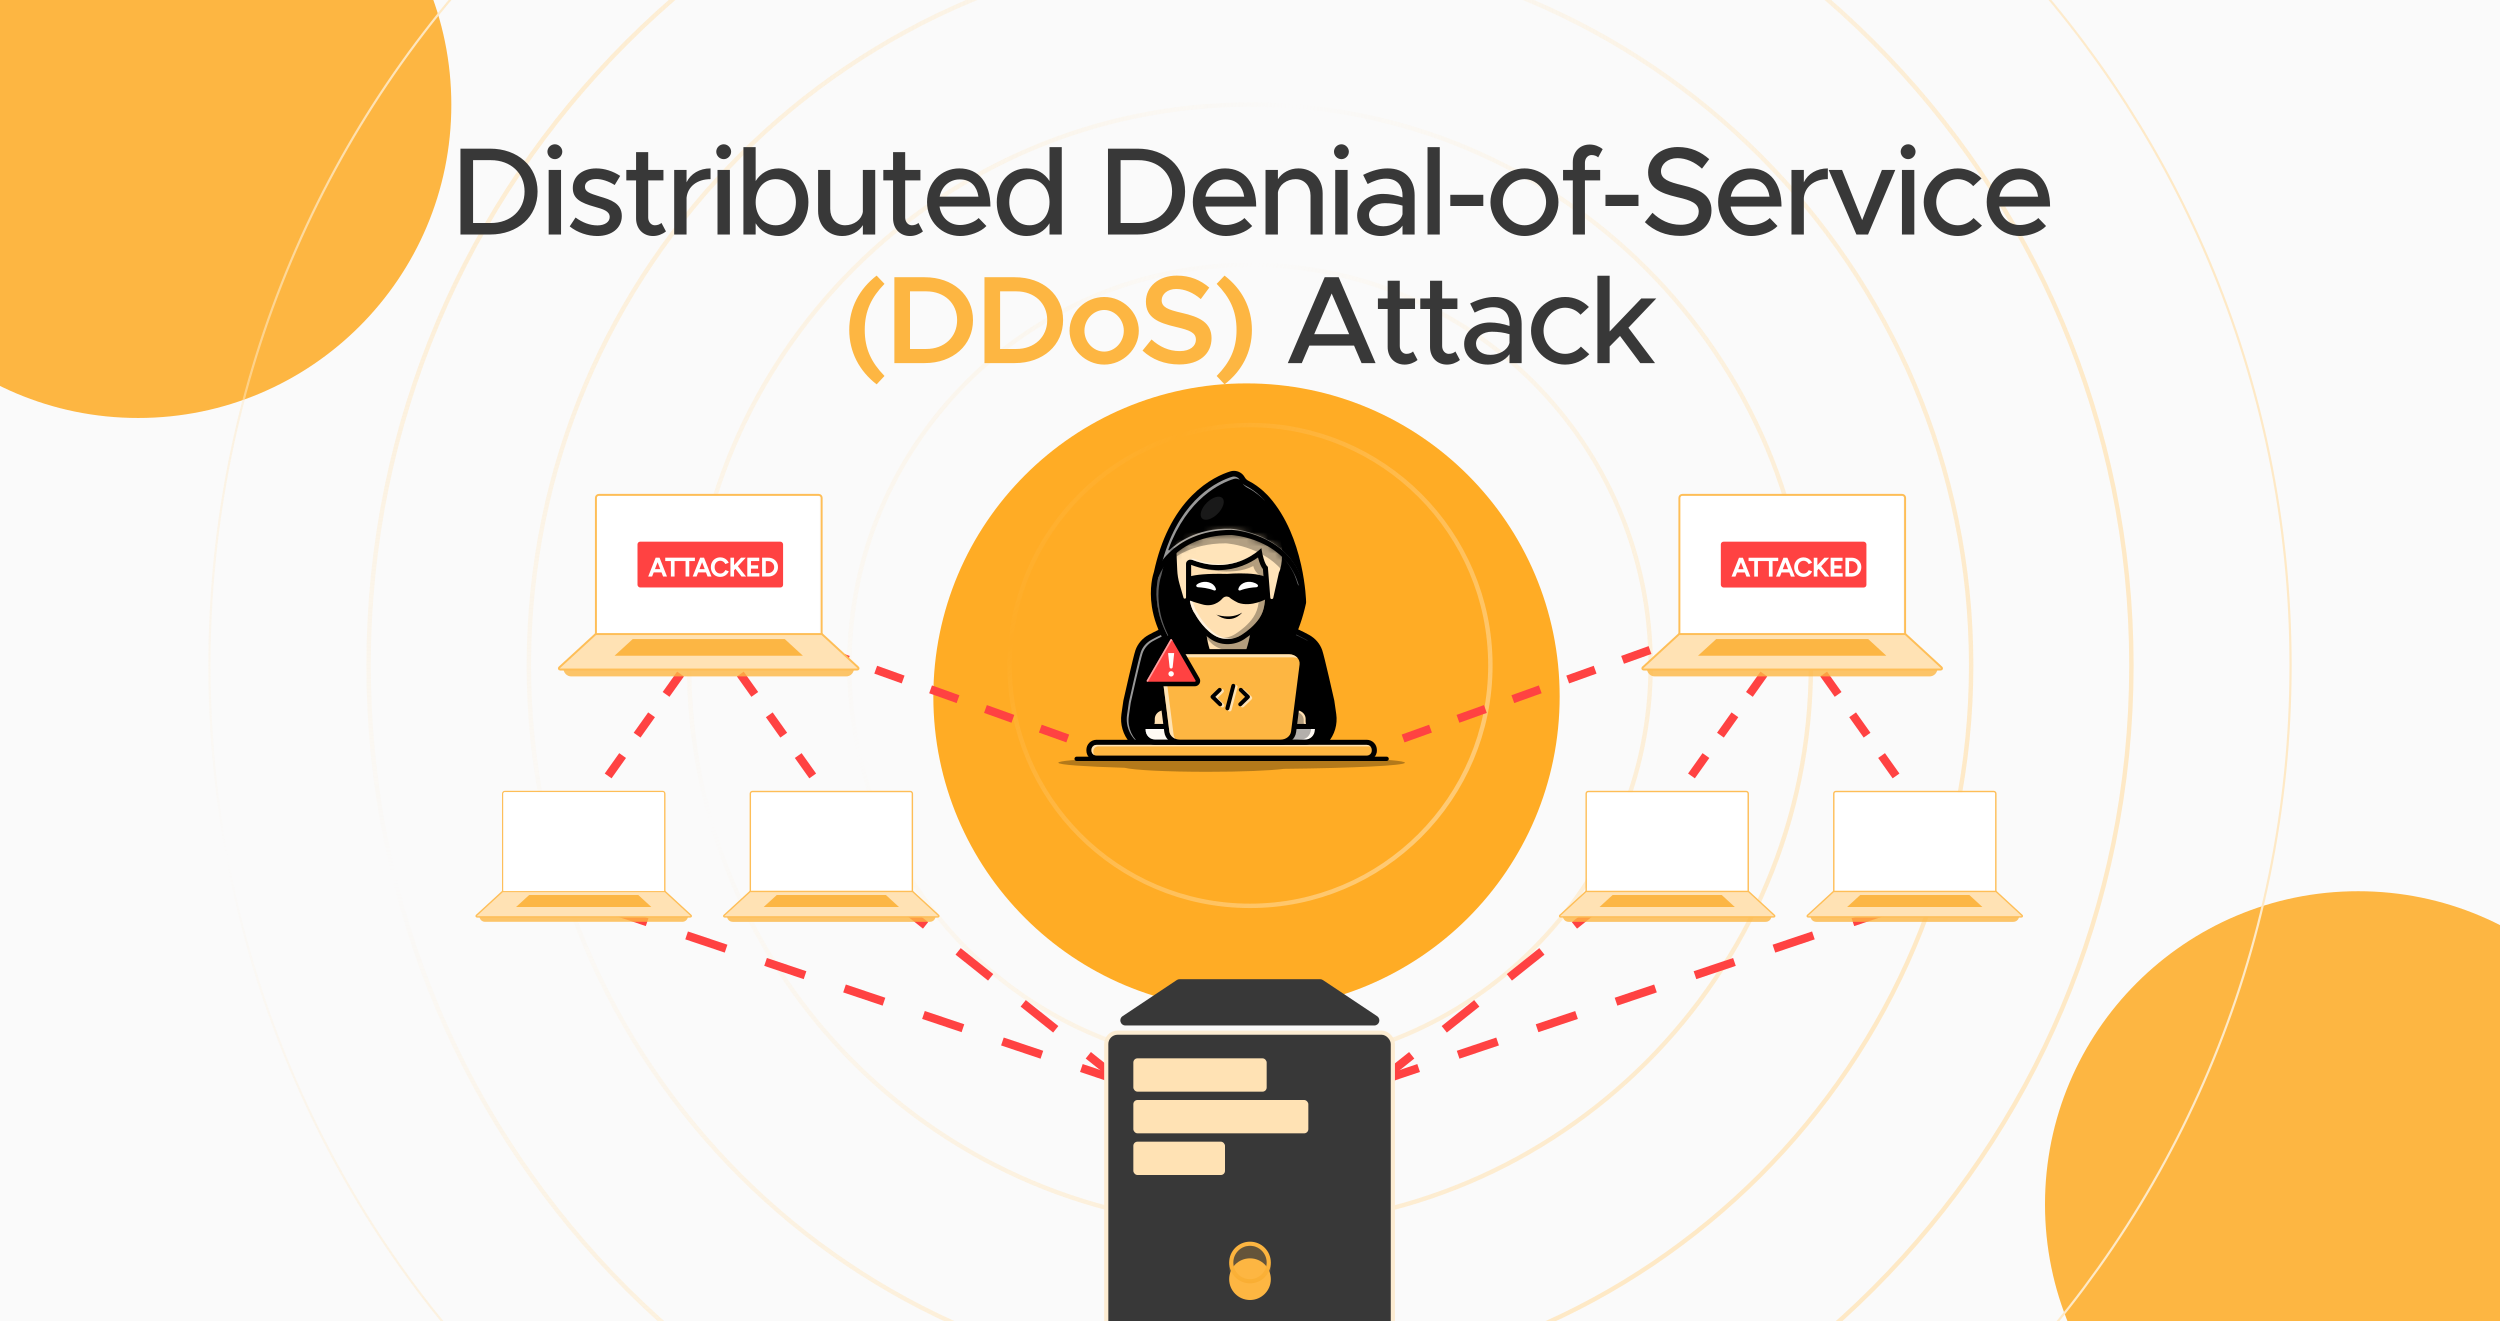
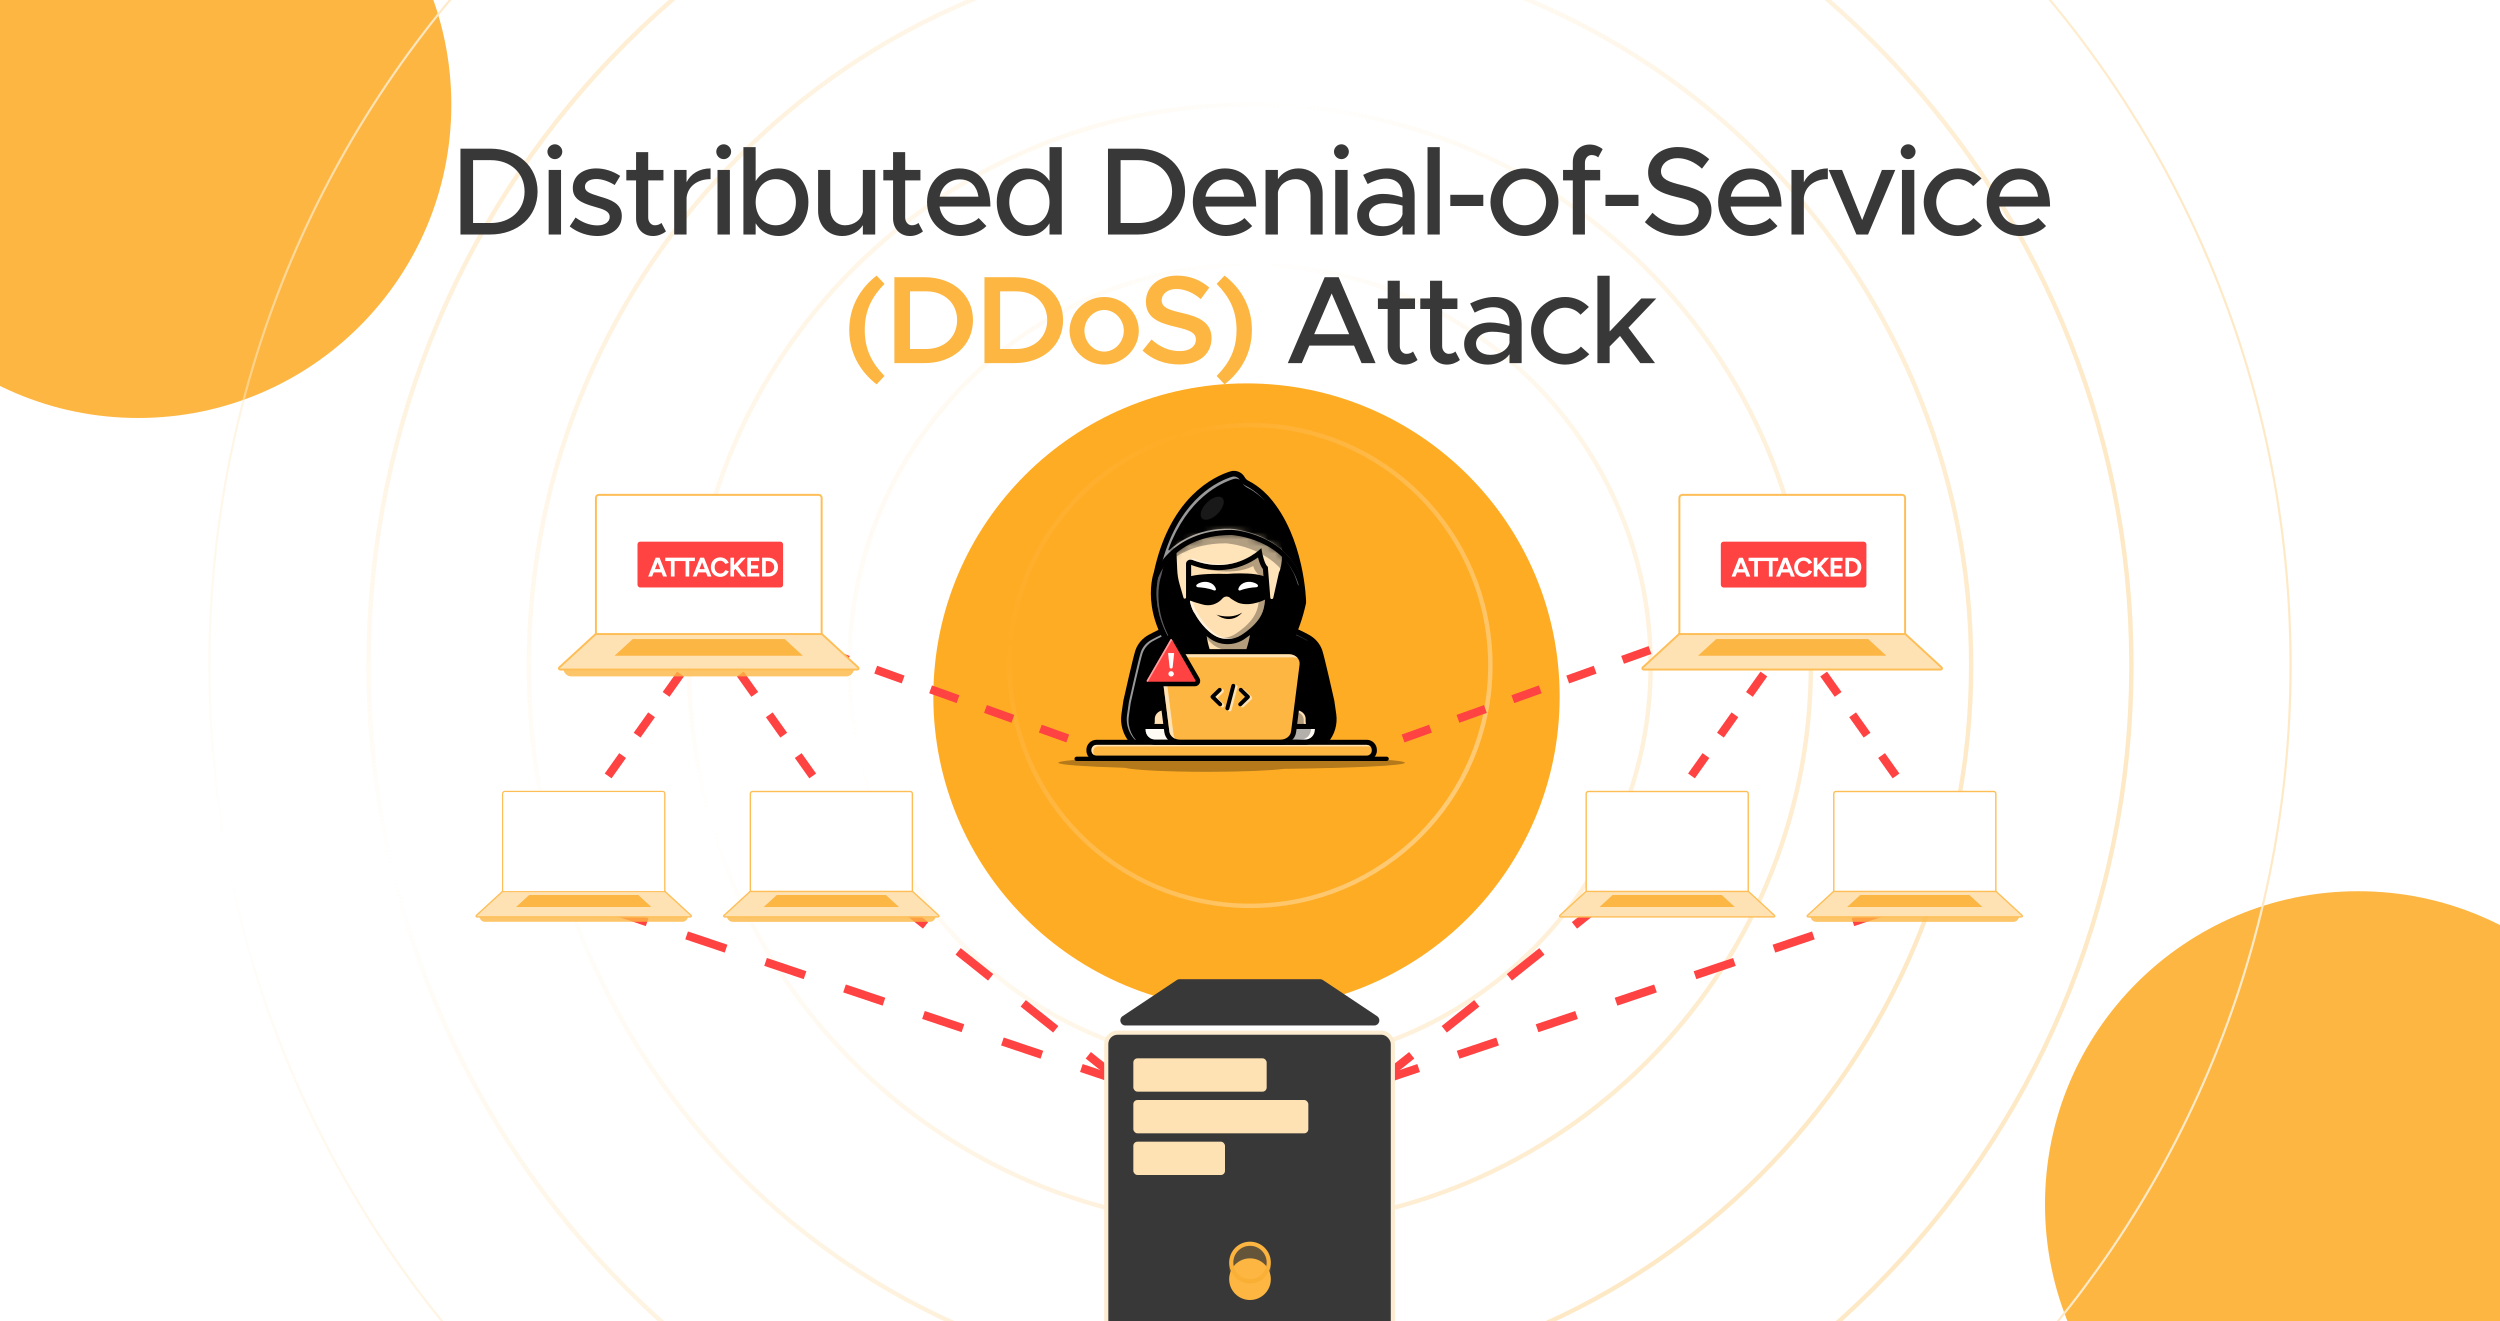
<svg xmlns="http://www.w3.org/2000/svg" width="350" height="185" viewBox="0 0 350 185" fill="none">
  <g clip-path="url(#clip0_1201_15108)">
-     <rect width="350" height="185" fill="#FAFAFA" />
    <g filter="url(#filter0_f_1201_15108)">
      <circle cx="19.343" cy="14.675" r="43.843" fill="#FDB642" />
    </g>
    <g filter="url(#filter1_f_1201_15108)">
      <circle cx="174.51" cy="97.517" r="43.843" fill="#FFAC25" />
    </g>
    <g filter="url(#filter2_f_1201_15108)">
      <circle cx="330.142" cy="168.613" r="43.843" fill="#FDB642" />
    </g>
    <path d="M208.499 93.165C208.499 111.667 193.501 126.665 175 126.665C156.499 126.665 141.5 111.667 141.5 93.165C141.5 74.664 156.499 59.666 175 59.666C193.501 59.666 208.499 74.664 208.499 93.165ZM175 126.974C193.672 126.974 208.808 111.837 208.808 93.165C208.808 74.494 193.672 59.357 175 59.357C156.328 59.357 141.192 74.494 141.192 93.165C141.192 111.837 156.328 126.974 175 126.974ZM230.935 93.165C230.935 124.058 205.892 149.101 175 149.101C144.108 149.101 119.064 124.058 119.064 93.165C119.064 62.273 144.108 37.23 175 37.23C205.892 37.23 230.935 62.273 230.935 93.165ZM175 149.409C206.063 149.409 231.244 124.228 231.244 93.165C231.244 62.103 206.063 36.921 175 36.921C143.937 36.921 118.756 62.103 118.756 93.165C118.756 124.228 143.937 149.409 175 149.409ZM253.371 93.165C253.371 136.449 218.283 171.537 175 171.537C131.717 171.537 96.629 136.449 96.629 93.165C96.629 49.882 131.717 14.794 175 14.794C218.283 14.794 253.371 49.882 253.371 93.165ZM175 171.845C218.454 171.845 253.68 136.619 253.68 93.165C253.68 49.712 218.454 14.485 175 14.485C131.546 14.485 96.32 49.712 96.32 93.165C96.32 136.619 131.546 171.845 175 171.845ZM275.807 93.165C275.807 148.84 230.674 193.973 175 193.973C119.326 193.973 74.193 148.84 74.193 93.165C74.193 37.491 119.326 -7.642 175 -7.642C230.674 -7.642 275.807 37.491 275.807 93.165ZM175 194.281C230.845 194.281 276.116 149.01 276.116 93.165C276.116 37.321 230.845 -7.951 175 -7.951C119.155 -7.951 73.884 37.321 73.884 93.165C73.884 149.01 119.155 194.281 175 194.281ZM298.243 93.165C298.243 161.231 243.065 216.408 175 216.408C106.935 216.408 51.757 161.231 51.757 93.165C51.757 25.1 106.935 -30.078 175 -30.078C243.065 -30.078 298.243 25.1 298.243 93.165ZM175 216.717C243.236 216.717 298.552 161.401 298.552 93.165C298.552 24.93 243.236 -30.386 175 -30.386C106.764 -30.386 51.448 24.93 51.448 93.165C51.448 161.401 106.764 216.717 175 216.717ZM320.679 93.165C320.679 173.622 255.456 238.844 175 238.844C94.544 238.844 29.321 173.622 29.321 93.165C29.321 12.709 94.544 -52.514 175 -52.514C255.456 -52.514 320.679 12.709 320.679 93.165Z" stroke="url(#paint0_radial_1201_15108)" stroke-width="0.309" />
    <path d="M64.463 32.834V20.811H68.61C72.495 20.811 75.26 23.297 75.26 26.814C75.26 30.331 72.495 32.834 68.61 32.834H64.463ZM66.23 31.224H68.715C71.498 31.224 73.44 29.404 73.44 26.814C73.44 24.241 71.498 22.422 68.715 22.422H66.23V31.224ZM77.688 22.282C77.093 22.282 76.638 21.791 76.638 21.232C76.638 20.689 77.093 20.199 77.688 20.199C78.248 20.199 78.721 20.689 78.721 21.232C78.721 21.791 78.248 22.282 77.688 22.282ZM76.813 32.834V23.787H78.546V32.834H76.813ZM83.624 33.044C82.294 33.044 80.842 32.572 79.757 31.697L80.579 30.454C81.542 31.154 82.574 31.556 83.642 31.556C84.657 31.556 85.357 31.084 85.357 30.384C85.357 29.544 84.429 29.282 83.309 28.966C81.227 28.389 80.194 27.794 80.194 26.324C80.177 24.662 81.559 23.576 83.484 23.576C84.657 23.576 85.847 23.979 86.827 24.627L86.057 25.904C85.182 25.361 84.272 25.064 83.484 25.064C82.592 25.064 81.892 25.449 81.892 26.131C81.892 26.831 82.452 27.041 83.974 27.514C85.462 27.951 87.054 28.442 87.054 30.244C87.054 31.959 85.602 33.044 83.624 33.044ZM92.603 31.206L93.233 32.397C92.743 32.799 92.078 33.044 91.43 33.044C90.03 33.044 89.05 32.029 89.05 30.576V25.256H87.685V23.787H89.05V21.302H90.748V23.787H92.882V25.256H90.748V30.454C90.748 31.084 91.168 31.539 91.675 31.539C92.06 31.539 92.41 31.399 92.603 31.206ZM96.118 25.519C96.696 24.329 97.921 23.576 99.478 23.576V25.081C97.606 25.081 96.276 26.114 96.118 27.689V32.834H94.386V23.787H96.118V25.519ZM101.326 22.282C100.731 22.282 100.276 21.791 100.276 21.232C100.276 20.689 100.731 20.199 101.326 20.199C101.886 20.199 102.359 20.689 102.359 21.232C102.359 21.791 101.886 22.282 101.326 22.282ZM100.451 32.834V23.787H102.184V32.834H100.451ZM109.012 23.576C111.392 23.576 113.177 25.537 113.177 28.302C113.177 31.084 111.392 33.044 109.012 33.044C107.612 33.044 106.492 32.379 105.792 31.259V32.834H104.077V20.602H105.792V25.344C106.492 24.241 107.612 23.576 109.012 23.576ZM108.592 31.539C110.255 31.539 111.427 30.192 111.427 28.302C111.427 26.412 110.255 25.081 108.592 25.081C106.965 25.081 105.792 26.412 105.792 28.302C105.792 30.192 106.965 31.539 108.592 31.539ZM120.799 23.787H122.531V32.834H120.799V31.521C120.256 32.414 119.154 33.044 117.929 33.044C115.934 33.044 114.534 31.591 114.534 29.544V23.787H116.231V29.247C116.231 30.594 117.089 31.539 118.314 31.539C119.574 31.539 120.659 30.716 120.799 29.649V23.787ZM128.58 31.206L129.21 32.397C128.72 32.799 128.055 33.044 127.408 33.044C126.008 33.044 125.028 32.029 125.028 30.576V25.256H123.663V23.787H125.028V21.302H126.725V23.787H128.86V25.256H126.725V30.454C126.725 31.084 127.145 31.539 127.653 31.539C128.038 31.539 128.388 31.399 128.58 31.206ZM134.423 31.504C135.368 31.504 136.471 31.084 137.013 30.524L138.098 31.644C137.293 32.502 135.718 33.044 134.441 33.044C131.921 33.044 129.786 31.067 129.786 28.284C129.786 25.572 131.798 23.576 134.301 23.576C137.066 23.576 138.658 25.677 138.658 28.914H131.536C131.763 30.419 132.866 31.504 134.423 31.504ZM134.371 25.116C132.971 25.116 131.833 26.061 131.553 27.532H136.978C136.786 26.131 135.928 25.116 134.371 25.116ZM146.932 20.602H148.647V32.834H146.932V31.259C146.232 32.379 145.112 33.044 143.712 33.044C141.332 33.044 139.547 31.084 139.547 28.302C139.547 25.537 141.332 23.576 143.712 23.576C145.112 23.576 146.232 24.241 146.932 25.344V20.602ZM144.132 31.539C145.759 31.539 146.932 30.192 146.932 28.302C146.932 26.412 145.759 25.081 144.132 25.081C142.469 25.081 141.297 26.412 141.297 28.302C141.297 30.192 142.469 31.539 144.132 31.539ZM155.116 32.834V20.811H159.263C163.148 20.811 165.913 23.297 165.913 26.814C165.913 30.331 163.148 32.834 159.263 32.834H155.116ZM156.883 31.224H159.368C162.151 31.224 164.093 29.404 164.093 26.814C164.093 24.241 162.151 22.422 159.368 22.422H156.883V31.224ZM171.631 31.504C172.576 31.504 173.678 31.084 174.221 30.524L175.306 31.644C174.501 32.502 172.926 33.044 171.648 33.044C169.128 33.044 166.993 31.067 166.993 28.284C166.993 25.572 169.006 23.576 171.508 23.576C174.273 23.576 175.866 25.677 175.866 28.914H168.743C168.971 30.419 170.073 31.504 171.631 31.504ZM171.578 25.116C170.178 25.116 169.041 26.061 168.761 27.532H174.186C173.993 26.131 173.136 25.116 171.578 25.116ZM181.776 23.576C183.771 23.576 185.171 25.029 185.171 27.076V32.834H183.474V27.374C183.474 26.026 182.616 25.081 181.391 25.081C180.131 25.081 179.046 25.904 178.906 26.971V32.834H177.174V23.787H178.906V25.099C179.449 24.206 180.551 23.576 181.776 23.576ZM187.807 22.282C187.212 22.282 186.757 21.791 186.757 21.232C186.757 20.689 187.212 20.199 187.807 20.199C188.367 20.199 188.84 20.689 188.84 21.232C188.84 21.791 188.367 22.282 187.807 22.282ZM186.932 32.834V23.787H188.665V32.834H186.932ZM194.269 23.576C196.701 23.576 198.049 25.116 198.049 27.357V32.834H196.351V31.591C195.686 32.536 194.444 33.044 193.341 33.044C191.416 33.044 189.999 31.924 189.999 30.157C189.999 28.354 191.626 27.146 193.621 27.146C194.514 27.146 195.476 27.339 196.351 27.637V27.357C196.351 26.219 195.826 25.012 194.024 25.012C193.131 25.012 192.256 25.361 191.469 25.764L190.839 24.486C192.134 23.839 193.271 23.576 194.269 23.576ZM193.674 31.679C194.794 31.679 196.054 31.119 196.351 29.999V28.791C195.616 28.564 194.776 28.442 193.884 28.442C192.676 28.442 191.661 29.124 191.661 30.104C191.661 31.084 192.536 31.679 193.674 31.679ZM199.854 32.834V20.602H201.569V32.834H199.854ZM203.042 28.844V27.269H207.662V28.844H203.042ZM213.44 33.044C210.85 33.044 208.662 30.874 208.662 28.302C208.662 25.729 210.85 23.576 213.44 23.576C216.012 23.576 218.182 25.729 218.182 28.302C218.182 30.874 216.012 33.044 213.44 33.044ZM213.44 31.539C215.067 31.539 216.45 30.069 216.45 28.302C216.45 26.552 215.067 25.081 213.44 25.081C211.777 25.081 210.395 26.552 210.395 28.302C210.395 30.069 211.777 31.539 213.44 31.539ZM221.89 22.789V23.787H224.025V25.256H221.89V32.834H220.192V25.256H218.827V23.787H220.192V22.701C220.192 21.249 221.172 20.234 222.572 20.234C223.22 20.234 223.885 20.479 224.375 20.881L223.745 22.037C223.552 21.844 223.202 21.704 222.817 21.704C222.31 21.704 221.89 22.159 221.89 22.789ZM224.766 28.844V27.269H229.386V28.844H224.766ZM235.233 33.026C233.221 33.026 231.558 32.327 230.281 31.102L231.348 29.789C232.416 30.804 233.676 31.469 235.303 31.469C236.966 31.469 237.823 30.594 237.823 29.631C237.823 28.494 236.826 28.056 234.813 27.602C232.363 27.024 230.736 26.289 230.736 24.119C230.736 22.107 232.486 20.584 234.901 20.584C236.756 20.584 238.138 21.267 239.293 22.282L238.278 23.611C237.263 22.684 236.056 22.142 234.831 22.142C233.483 22.142 232.538 22.999 232.538 23.962C232.538 25.081 233.571 25.466 235.548 25.939C237.946 26.499 239.608 27.304 239.608 29.456C239.608 31.486 238.068 33.026 235.233 33.026ZM245.175 31.504C246.12 31.504 247.223 31.084 247.765 30.524L248.85 31.644C248.045 32.502 246.47 33.044 245.193 33.044C242.673 33.044 240.538 31.067 240.538 28.284C240.538 25.572 242.55 23.576 245.053 23.576C247.818 23.576 249.41 25.677 249.41 28.914H242.288C242.515 30.419 243.618 31.504 245.175 31.504ZM245.123 25.116C243.723 25.116 242.585 26.061 242.305 27.532H247.73C247.538 26.131 246.68 25.116 245.123 25.116ZM252.538 25.519C253.116 24.329 254.341 23.576 255.898 23.576V25.081C254.026 25.081 252.696 26.114 252.538 27.689V32.834H250.806V23.787H252.538V25.519ZM259.898 32.834L256.013 23.787H257.886L260.703 30.822L263.468 23.787H265.341L261.526 32.834H259.898ZM267.146 22.282C266.551 22.282 266.096 21.791 266.096 21.232C266.096 20.689 266.551 20.199 267.146 20.199C267.706 20.199 268.179 20.689 268.179 21.232C268.179 21.791 267.706 22.282 267.146 22.282ZM266.271 32.834V23.787H268.004V32.834H266.271ZM274.08 33.044C271.507 33.044 269.32 30.874 269.32 28.302C269.32 25.729 271.507 23.576 274.097 23.576C275.392 23.576 276.565 24.119 277.422 24.977L276.25 26.061C275.707 25.449 274.92 25.081 274.08 25.081C272.435 25.081 271.07 26.552 271.07 28.302C271.07 30.069 272.435 31.539 274.097 31.539C274.937 31.539 275.742 31.154 276.302 30.524L277.475 31.591C276.6 32.484 275.427 33.044 274.08 33.044ZM282.776 31.504C283.721 31.504 284.824 31.084 285.366 30.524L286.451 31.644C285.646 32.502 284.071 33.044 282.794 33.044C280.274 33.044 278.139 31.067 278.139 28.284C278.139 25.572 280.151 23.576 282.654 23.576C285.419 23.576 287.011 25.677 287.011 28.914H279.889C280.116 30.419 281.219 31.504 282.776 31.504ZM282.724 25.116C281.324 25.116 280.186 26.061 279.906 27.532H285.331C285.139 26.131 284.281 25.116 282.724 25.116ZM190.617 50.834L189.567 48.384H183.302L182.252 50.834H180.292L185.455 38.812H187.415L192.577 50.834H190.617ZM183.985 46.791H188.885L186.435 41.087L183.985 46.791ZM197.825 49.206L198.455 50.397C197.965 50.799 197.3 51.044 196.653 51.044C195.253 51.044 194.273 50.029 194.273 48.577V43.257H192.908V41.786H194.273V39.301H195.97V41.786H198.105V43.257H195.97V48.454C195.97 49.084 196.39 49.539 196.898 49.539C197.283 49.539 197.633 49.399 197.825 49.206ZM203.756 49.206L204.386 50.397C203.896 50.799 203.231 51.044 202.584 51.044C201.184 51.044 200.204 50.029 200.204 48.577V43.257H198.839V41.786H200.204V39.301H201.901V41.786H204.036V43.257H201.901V48.454C201.901 49.084 202.321 49.539 202.829 49.539C203.214 49.539 203.564 49.399 203.756 49.206ZM209.25 41.577C211.682 41.577 213.03 43.117 213.03 45.356V50.834H211.332V49.592C210.667 50.536 209.425 51.044 208.322 51.044C206.397 51.044 204.98 49.924 204.98 48.157C204.98 46.354 206.607 45.147 208.602 45.147C209.495 45.147 210.457 45.339 211.332 45.636V45.356C211.332 44.219 210.807 43.011 209.005 43.011C208.112 43.011 207.237 43.361 206.45 43.764L205.82 42.486C207.115 41.839 208.252 41.577 209.25 41.577ZM208.655 49.679C209.775 49.679 211.035 49.119 211.332 47.999V46.791C210.597 46.564 209.757 46.441 208.865 46.441C207.657 46.441 206.642 47.124 206.642 48.104C206.642 49.084 207.517 49.679 208.655 49.679ZM219.105 51.044C216.533 51.044 214.345 48.874 214.345 46.301C214.345 43.729 216.533 41.577 219.123 41.577C220.418 41.577 221.59 42.119 222.448 42.977L221.275 44.062C220.733 43.449 219.945 43.081 219.105 43.081C217.46 43.081 216.095 44.551 216.095 46.301C216.095 48.069 217.46 49.539 219.123 49.539C219.963 49.539 220.768 49.154 221.328 48.524L222.5 49.592C221.625 50.484 220.453 51.044 219.105 51.044ZM231.879 41.786L227.977 45.882L231.704 50.834H229.639L226.804 47.036L225.352 48.507V50.834H223.637V38.602H225.352V46.407L229.779 41.786H231.879Z" fill="#383838" />
    <path d="M122.727 53.809C120.312 51.954 118.895 49.276 118.895 46.197C118.895 43.099 120.312 40.439 122.727 38.584L123.83 39.739C121.992 41.629 121.065 43.536 121.065 46.197C121.065 48.839 121.992 50.746 123.83 52.636L122.727 53.809ZM125.212 50.834V38.812H129.447C133.42 38.812 136.22 41.297 136.22 44.814C136.22 48.331 133.42 50.834 129.447 50.834H125.212ZM127.4 48.856H129.675C132.212 48.856 133.997 47.176 133.997 44.814C133.997 42.452 132.212 40.789 129.675 40.789H127.4V48.856ZM137.825 50.834V38.812H142.06C146.033 38.812 148.833 41.297 148.833 44.814C148.833 48.331 146.033 50.834 142.06 50.834H137.825ZM140.013 48.856H142.288C144.825 48.856 146.61 47.176 146.61 44.814C146.61 42.452 144.825 40.789 142.288 40.789H140.013V48.856ZM154.586 51.044C151.961 51.044 149.738 48.874 149.738 46.301C149.738 43.729 151.961 41.577 154.586 41.577C157.211 41.577 159.433 43.729 159.433 46.301C159.433 48.874 157.211 51.044 154.586 51.044ZM154.586 49.224C156.073 49.224 157.333 47.894 157.333 46.301C157.333 44.727 156.073 43.397 154.586 43.397C153.081 43.397 151.821 44.727 151.821 46.301C151.821 47.894 153.081 49.224 154.586 49.224ZM165.1 51.026C163.035 51.026 161.285 50.327 159.955 49.084L161.215 47.526C162.318 48.524 163.595 49.154 165.17 49.154C166.658 49.154 167.428 48.419 167.428 47.562C167.428 46.564 166.57 46.231 164.645 45.776C162.16 45.199 160.428 44.481 160.428 42.224C160.428 40.124 162.213 38.584 164.75 38.584C166.658 38.584 168.093 39.231 169.3 40.264L168.11 41.874C167.06 40.964 165.853 40.456 164.663 40.456C163.455 40.456 162.633 41.191 162.633 42.032C162.633 43.011 163.525 43.361 165.433 43.799C167.935 44.359 169.615 45.164 169.615 47.352C169.615 49.504 167.97 51.026 165.1 51.026ZM171.435 53.809L170.332 52.636C172.187 50.746 173.115 48.839 173.115 46.197C173.115 43.536 172.187 41.629 170.332 39.739L171.435 38.584C173.867 40.439 175.267 43.099 175.267 46.197C175.267 49.276 173.867 51.954 171.435 53.809Z" fill="#FDB642" />
    <path d="M156.917 151.378L122.208 123.67" stroke="#FF4242" stroke-width="1.167" stroke-dasharray="5.83 5.83" />
    <path d="M156.917 151.378L82.25 126.295" stroke="#FF4242" stroke-width="1.167" stroke-dasharray="5.83 5.83" />
    <path d="M193.083 151.378L227.792 123.67" stroke="#FF4242" stroke-width="1.167" stroke-dasharray="5.83 5.83" />
    <path d="M193.083 151.378L267.75 126.295" stroke="#FF4242" stroke-width="1.167" stroke-dasharray="5.83 5.83" />
    <rect x="154.875" y="144.572" width="40.125" height="60.544" rx="1.588" fill="#383838" stroke="#FCECD2" stroke-width="0.583" />
    <path d="M164.751 137.205C164.868 137.128 165.005 137.086 165.145 137.086H184.809C184.95 137.086 185.087 137.128 185.204 137.205L192.792 142.264C193.378 142.655 193.102 143.568 192.398 143.568H157.557C156.853 143.568 156.576 142.655 157.162 142.264L164.751 137.205Z" fill="#383838" />
    <path d="M81.084 114.337L96.834 92.17" stroke="#FF4242" stroke-width="1.167" stroke-dasharray="3.5 3.5" />
    <path d="M117.833 114.337L102.083 92.17" stroke="#FF4242" stroke-width="1.167" stroke-dasharray="3.5 3.5" />
    <path d="M232.75 114.337L248.5 92.17" stroke="#FF4242" stroke-width="1.167" stroke-dasharray="3.5 3.5" />
    <path d="M269.5 114.337L253.75 92.17" stroke="#FF4242" stroke-width="1.167" stroke-dasharray="3.5 3.5" />
    <g opacity="0.8" filter="url(#filter3_f_1201_15108)">
      <path d="M67.119 128.264H96.316C96.316 128.701 95.962 129.055 95.525 129.055H67.91C67.473 129.055 67.119 128.701 67.119 128.264Z" fill="#FCB644" />
    </g>
    <path d="M92.969 124.852H93.068V124.753V111.104C93.068 110.94 92.935 110.808 92.772 110.808H70.677C70.513 110.808 70.381 110.94 70.381 111.104V124.753V124.852H70.48H92.969Z" stroke="#FEBE57" stroke-width="0.197" />
    <path d="M70.386 124.802H70.348L70.32 124.828L66.695 128.156C66.615 128.229 66.667 128.362 66.775 128.362H96.66C96.768 128.362 96.82 128.23 96.74 128.156L93.128 124.828L93.1 124.802H93.061H70.386Z" fill="#FFE2B4" stroke="#FEBE57" stroke-width="0.197" />
    <path d="M74.084 125.297H89.357L91.187 126.978H72.248L74.084 125.297Z" fill="#FCB644" />
    <path d="M70.478 111.104C70.478 110.995 70.567 110.906 70.676 110.906H92.771C92.88 110.906 92.968 110.995 92.968 111.104V124.753H70.478V111.104Z" fill="white" />
    <path d="M105.144 111.104C105.144 110.995 105.232 110.906 105.341 110.906H127.436C127.545 110.906 127.633 110.995 127.633 111.104V124.753H105.144V111.104Z" fill="white" />
    <g opacity="0.8" filter="url(#filter4_f_1201_15108)">
      <path d="M101.784 128.266H130.981C130.981 128.703 130.627 129.057 130.19 129.057H102.575C102.138 129.057 101.784 128.703 101.784 128.266Z" fill="#FCB644" />
    </g>
    <path d="M127.634 124.852H127.733V124.753V111.104C127.733 110.94 127.6 110.808 127.437 110.808H105.342C105.178 110.808 105.046 110.94 105.046 111.104V124.753V124.852H105.145H127.634Z" stroke="#FEBE57" stroke-width="0.197" />
    <path d="M105.051 124.804H105.013L104.985 124.83L101.36 128.158C101.281 128.231 101.332 128.364 101.44 128.364H131.325C131.433 128.364 131.485 128.231 131.405 128.158L127.793 124.83L127.765 124.804H127.726H105.051Z" fill="#FFE2B4" stroke="#FEBE57" stroke-width="0.197" />
    <path d="M108.749 125.297H124.022L125.852 126.978H106.913L108.749 125.297Z" fill="#FCB644" />
    <path d="M114.917 91.004L154 105.004" stroke="#FF4242" stroke-width="1.167" stroke-dasharray="4.08 4.08" />
    <path d="M231 91.004L191.917 105.004" stroke="#FF4242" stroke-width="1.167" stroke-dasharray="4.08 4.08" />
    <path d="M83.417 69.695C83.417 69.543 83.54 69.42 83.692 69.42H114.467C114.619 69.42 114.742 69.543 114.742 69.695V88.707H83.417V69.695Z" fill="white" />
    <g opacity="0.8" filter="url(#filter5_f_1201_15108)">
      <path d="M78.886 93.598H119.553C119.553 94.206 119.06 94.7 118.451 94.7H79.988C79.379 94.7 78.886 94.206 78.886 93.598Z" fill="#FCB644" />
    </g>
    <path d="M114.892 88.844H115.029V88.707V69.695C115.029 69.467 114.844 69.282 114.617 69.282H83.841C83.614 69.282 83.429 69.467 83.429 69.695V88.707V88.844H83.567H114.892Z" stroke="#FEBE57" stroke-width="0.275" />
    <path d="M83.437 88.775H83.383L83.344 88.811L78.295 93.447C78.184 93.549 78.256 93.734 78.407 93.734H120.032C120.183 93.734 120.255 93.549 120.144 93.447L115.113 88.811L115.074 88.775H115.02H83.437Z" fill="#FFE2B4" stroke="#FEBE57" stroke-width="0.275" />
    <path d="M88.587 89.465H109.861L112.409 91.807H86.03L88.587 89.465Z" fill="#FCB644" />
    <path d="M222.163 111.104C222.163 110.995 222.251 110.906 222.36 110.906H244.455C244.564 110.906 244.653 110.995 244.653 111.104V124.753H222.163V111.104Z" fill="white" />
    <g opacity="0.8" filter="url(#filter6_f_1201_15108)">
-       <path d="M218.803 128.266H248C248 128.703 247.646 129.057 247.209 129.057H219.594C219.157 129.057 218.803 128.703 218.803 128.266Z" fill="#FCB644" />
-     </g>
+       </g>
    <path d="M244.653 124.852H244.752V124.753V111.104C244.752 110.94 244.62 110.808 244.456 110.808H222.361C222.198 110.808 222.065 110.94 222.065 111.104V124.753V124.852H222.164H244.653Z" stroke="#FEBE57" stroke-width="0.197" />
    <path d="M222.071 124.804H222.032L222.004 124.83L218.379 128.158C218.3 128.231 218.351 128.364 218.459 128.364H248.344C248.452 128.364 248.504 128.231 248.425 128.158L244.813 124.83L244.784 124.804H244.746H222.071Z" fill="#FFE2B4" stroke="#FEBE57" stroke-width="0.197" />
    <path d="M225.768 125.297H241.041L242.871 126.978H223.932L225.768 125.297Z" fill="#FCB644" />
    <path d="M256.828 111.104C256.828 110.995 256.916 110.906 257.025 110.906H279.121C279.229 110.906 279.318 110.995 279.318 111.104V124.753H256.828V111.104Z" fill="white" />
    <g opacity="0.8" filter="url(#filter7_f_1201_15108)">
      <path d="M253.469 128.266H282.666C282.666 128.703 282.311 129.057 281.874 129.057H254.26C253.823 129.057 253.469 128.703 253.469 128.266Z" fill="#FCB644" />
    </g>
    <path d="M279.319 124.852H279.417V124.753V111.104C279.417 110.94 279.285 110.808 279.121 110.808H257.026C256.863 110.808 256.73 110.94 256.73 111.104V124.753V124.852H256.829H279.319Z" stroke="#FEBE57" stroke-width="0.197" />
    <path d="M256.736 124.804H256.697L256.669 124.83L253.045 128.158C252.965 128.231 253.017 128.364 253.125 128.364H283.01C283.117 128.364 283.169 128.231 283.09 128.158L279.478 124.83L279.45 124.804H279.411H256.736Z" fill="#FFE2B4" stroke="#FEBE57" stroke-width="0.197" />
    <path d="M260.434 125.297H275.707L277.536 126.978H258.598L260.434 125.297Z" fill="#FCB644" />
    <path d="M235.083 69.695C235.083 69.543 235.207 69.42 235.358 69.42H266.134C266.285 69.42 266.408 69.543 266.408 69.695V88.707H235.083V69.695Z" fill="white" />
    <rect x="240.917" y="75.836" width="20.382" height="6.417" rx="0.377" fill="#FF4242" />
    <path d="M244.501 80.723L243.489 78.081H244.006L245.048 80.723H244.501ZM242.414 80.723L243.455 78.081H243.973L242.961 80.723H242.414ZM242.904 80.141V79.685H244.561V80.141H242.904ZM245.592 80.723V78.552H244.799V78.081H246.898V78.552H246.109V80.723H245.592ZM247.645 80.723V78.552H246.852V78.081H248.951V78.552H248.162V80.723H247.645ZM250.727 80.723L249.716 78.081H250.233L251.274 80.723H250.727ZM248.64 80.723L249.682 78.081H250.199L249.187 80.723H248.64ZM249.131 80.141V79.685H250.788V80.141H249.131ZM252.507 80.768C252.25 80.768 252.022 80.71 251.824 80.594C251.625 80.476 251.469 80.315 251.356 80.111C251.242 79.905 251.186 79.668 251.186 79.402C251.186 79.135 251.242 78.9 251.356 78.696C251.469 78.489 251.624 78.328 251.82 78.213C252.019 78.094 252.246 78.035 252.503 78.035C252.684 78.035 252.853 78.068 253.009 78.133C253.165 78.196 253.301 78.286 253.416 78.401C253.535 78.515 253.625 78.645 253.688 78.794L253.209 78.971C253.166 78.878 253.109 78.798 253.039 78.73C252.969 78.659 252.888 78.605 252.797 78.567C252.707 78.527 252.609 78.507 252.503 78.507C252.35 78.507 252.212 78.546 252.092 78.624C251.973 78.7 251.88 78.804 251.812 78.937C251.747 79.071 251.714 79.225 251.714 79.402C251.714 79.578 251.748 79.734 251.816 79.87C251.884 80.003 251.978 80.109 252.099 80.187C252.22 80.262 252.358 80.3 252.514 80.3C252.623 80.3 252.721 80.28 252.809 80.24C252.899 80.197 252.979 80.139 253.047 80.066C253.117 79.993 253.174 79.909 253.216 79.813L253.696 79.987C253.633 80.14 253.542 80.276 253.424 80.394C253.308 80.513 253.172 80.604 253.016 80.67C252.86 80.735 252.69 80.768 252.507 80.768ZM254.234 80.055L254.174 79.405L255.412 78.081H256.08L254.234 80.055ZM253.925 80.723V78.081H254.434V80.723H253.925ZM255.483 80.723L254.43 79.379L254.804 79.069L256.121 80.723H255.483ZM256.287 80.723V78.081H257.96V78.552H256.805V79.153H257.801V79.613H256.805V80.251H257.975V80.723H256.287ZM258.359 80.723V78.081H259.205C259.474 78.081 259.712 78.137 259.918 78.25C260.127 78.364 260.289 78.52 260.405 78.718C260.523 78.915 260.582 79.142 260.582 79.402C260.582 79.658 260.523 79.886 260.405 80.085C260.289 80.284 260.127 80.44 259.918 80.553C259.712 80.666 259.474 80.723 259.205 80.723H258.359ZM258.876 80.24H259.205C259.325 80.24 259.437 80.218 259.541 80.175C259.644 80.133 259.733 80.073 259.809 79.998C259.887 79.922 259.947 79.834 259.99 79.734C260.033 79.631 260.054 79.52 260.054 79.402C260.054 79.283 260.033 79.174 259.99 79.073C259.947 78.97 259.887 78.881 259.809 78.805C259.733 78.73 259.644 78.671 259.541 78.628C259.437 78.585 259.325 78.564 259.205 78.564H258.876V80.24Z" fill="white" />
    <g opacity="0.8" filter="url(#filter8_f_1201_15108)">
-       <path d="M230.57 93.598H271.238C271.238 94.206 270.744 94.7 270.135 94.7H231.672C231.064 94.7 230.57 94.206 230.57 93.598Z" fill="#FCB644" />
-     </g>
+       </g>
    <path d="M266.576 88.844H266.713V88.707V69.695C266.713 69.467 266.529 69.282 266.301 69.282H235.526C235.298 69.282 235.114 69.467 235.114 69.695V88.707V88.844H235.251H266.576Z" stroke="#FEBE57" stroke-width="0.275" />
    <path d="M235.121 88.775H235.068L235.028 88.811L229.98 93.447C229.869 93.549 229.941 93.734 230.091 93.734H271.717C271.867 93.734 271.939 93.549 271.829 93.447L266.797 88.811L266.758 88.775H266.704H235.121Z" fill="#FFE2B4" stroke="#FEBE57" stroke-width="0.275" />
    <path d="M240.272 89.465H261.545L264.093 91.807H237.714L240.272 89.465Z" fill="#FCB644" />
    <g opacity="0.3">
      <path d="M196.688 106.78C196.688 106.281 185.826 105.877 172.427 105.877C159.028 105.877 148.167 106.281 148.167 106.78C148.167 107.068 151.796 107.324 157.447 107.49C158.667 107.813 163.395 108.054 169.041 108.054C173.77 108.054 177.854 107.885 179.773 107.64C189.581 107.524 196.688 107.183 196.688 106.78Z" fill="black" />
    </g>
    <path d="M161.961 105.298C161.299 105.298 160.645 105.156 160.044 104.881C159.442 104.606 158.906 104.205 158.473 103.705C158.04 103.205 157.719 102.617 157.533 101.982C157.347 101.348 157.299 100.68 157.394 100.025L157.66 98.177C157.661 98.167 157.663 98.157 157.666 98.147C157.721 97.898 159.034 92.041 159.338 91.161C159.619 90.347 160.21 89.661 161.003 89.227C162.799 88.246 164.707 87.487 166.686 86.966L171.674 85.654C171.683 85.646 171.692 85.638 171.702 85.63C171.804 85.572 171.92 85.541 172.037 85.541C172.155 85.541 172.271 85.572 172.373 85.63C172.383 85.638 172.392 85.646 172.401 85.654L177.389 86.966C179.368 87.487 181.276 88.246 183.072 89.227C183.864 89.661 184.456 90.347 184.737 91.161C185.041 92.041 186.353 97.898 186.409 98.147C186.411 98.157 186.413 98.167 186.415 98.177L186.681 100.025C186.775 100.68 186.728 101.348 186.542 101.982C186.355 102.617 186.035 103.205 185.602 103.705C185.168 104.205 184.633 104.606 184.031 104.881C183.429 105.156 182.775 105.298 182.114 105.298H161.961Z" fill="black" />
    <path d="M172.13 85.945L172.13 85.994L177.288 87.35C179.236 87.863 181.114 88.61 182.881 89.576C183.584 89.96 184.112 90.57 184.361 91.291C184.661 92.16 186.021 98.234 186.021 98.234L186.288 100.082C186.654 102.624 184.682 104.901 182.114 104.901H161.961C159.392 104.901 157.42 102.624 157.787 100.082L158.053 98.234C158.053 98.234 159.413 92.16 159.713 91.291C159.962 90.57 160.491 89.96 161.194 89.576C162.961 88.61 164.839 87.863 166.787 87.35L171.944 85.994L171.944 85.945L172.037 85.969L172.13 85.945ZM172.13 85.15C172.068 85.158 172.006 85.158 171.944 85.15C171.783 85.15 171.626 85.199 171.493 85.291L166.585 86.582C164.575 87.111 162.636 87.882 160.812 88.879C159.933 89.36 159.276 90.124 158.962 91.031C158.657 91.917 157.418 97.434 157.278 98.061C157.273 98.081 157.27 98.101 157.267 98.121L157 99.969C156.898 100.68 156.95 101.405 157.152 102.094C157.354 102.784 157.702 103.422 158.173 103.965C158.643 104.508 159.225 104.944 159.879 105.242C160.532 105.541 161.242 105.696 161.961 105.696H182.114C182.832 105.696 183.542 105.541 184.196 105.242C184.85 104.944 185.431 104.508 185.902 103.965C186.372 103.422 186.721 102.784 186.923 102.094C187.125 101.405 187.177 100.68 187.074 99.969L186.808 98.121C186.805 98.101 186.801 98.081 186.797 98.061C186.657 97.434 185.418 91.917 185.112 91.031C184.799 90.124 184.142 89.36 183.262 88.879C181.438 87.882 179.5 87.111 177.49 86.582L172.581 85.291C172.449 85.199 172.291 85.15 172.13 85.15Z" fill="black" />
    <g opacity="0.4">
      <path d="M181.235 89.357L182.912 90.194C182.912 90.194 183.853 90.692 183.923 91.594L185.653 99.683C185.739 100.083 185.744 100.496 185.67 100.899C185.511 101.756 185.137 103.197 184.372 103.677L178.484 103.826C178.484 103.826 175.974 100.374 176.009 100.095C176.044 99.817 178.878 94.981 178.768 94.714C178.659 94.448 179.893 90.857 179.893 90.857L181.235 89.357Z" fill="black" />
    </g>
    <g opacity="0.6">
      <path d="M158.038 100.243L158.304 98.395C158.304 98.395 159.664 92.321 159.965 91.452C160.214 90.731 160.742 90.121 161.445 89.737C163.212 88.771 165.09 88.024 167.038 87.511L172.196 86.155L172.196 86.106L172.289 86.13L172.381 86.106L172.381 86.155L177.539 87.511C179.487 88.024 181.365 88.771 183.132 89.737C183.157 89.751 183.181 89.765 183.206 89.78C183.102 89.706 182.993 89.638 182.881 89.576C181.114 88.611 179.236 87.863 177.288 87.351L172.13 85.994L172.13 85.945L172.037 85.97L171.944 85.945L171.944 85.994L166.787 87.351C164.839 87.863 162.961 88.611 161.194 89.576C160.491 89.961 159.962 90.57 159.713 91.291C159.413 92.16 158.053 98.235 158.053 98.235L157.787 100.083C157.533 101.846 158.404 103.48 159.818 104.317C158.553 103.442 157.799 101.899 158.038 100.243Z" fill="white" />
    </g>
    <g opacity="0.5">
      <path d="M166.386 102.884H182.494C182.509 102.841 182.519 102.797 182.526 102.752H166.056C166.081 102.916 166.158 103.069 166.275 103.186C166.393 103.304 166.545 103.381 166.709 103.406C166.623 103.346 166.549 103.268 166.494 103.178C166.438 103.088 166.401 102.988 166.386 102.884L166.386 102.884Z" fill="white" />
      <path d="M166.87 103.471L166.703 103.446C166.53 103.419 166.371 103.338 166.247 103.214C166.124 103.091 166.043 102.931 166.017 102.758L166.01 102.713H182.572L182.565 102.758C182.558 102.805 182.547 102.852 182.532 102.897L182.523 102.924H166.433C166.472 103.106 166.579 103.267 166.732 103.374L166.87 103.471ZM166.104 102.792C166.13 102.911 166.184 103.022 166.263 103.114C166.342 103.207 166.442 103.279 166.555 103.324C166.443 103.204 166.37 103.052 166.346 102.89L166.339 102.845H182.465C182.47 102.827 182.475 102.81 182.478 102.792L166.104 102.792Z" fill="black" />
    </g>
    <path d="M191.349 103.928H153.506C152.923 103.928 152.45 104.401 152.45 104.984V105.083C152.45 105.666 152.923 106.139 153.506 106.139H191.349C191.932 106.139 192.405 105.666 192.405 105.083V104.984C192.405 104.401 191.932 103.928 191.349 103.928Z" fill="#FDB642" />
    <path d="M191.349 104.285C191.534 104.285 191.712 104.359 191.843 104.49C191.974 104.621 192.047 104.799 192.047 104.984V105.083C192.047 105.175 192.029 105.266 191.994 105.351C191.959 105.435 191.908 105.512 191.843 105.577C191.778 105.642 191.701 105.693 191.616 105.729C191.531 105.764 191.441 105.782 191.349 105.782H153.506C153.414 105.782 153.323 105.764 153.239 105.729C153.154 105.693 153.077 105.642 153.012 105.577C152.947 105.512 152.896 105.435 152.861 105.351C152.826 105.266 152.808 105.175 152.808 105.083V104.984C152.808 104.799 152.881 104.621 153.012 104.49C153.143 104.359 153.321 104.285 153.506 104.285H191.349ZM191.349 103.57H153.506C153.131 103.571 152.772 103.72 152.507 103.985C152.242 104.25 152.093 104.609 152.093 104.984V105.083C152.093 105.458 152.242 105.817 152.507 106.082C152.772 106.347 153.131 106.496 153.506 106.497H191.349C191.724 106.496 192.083 106.347 192.348 106.082C192.613 105.817 192.762 105.458 192.762 105.083V104.984C192.762 104.609 192.613 104.25 192.348 103.985C192.083 103.72 191.724 103.571 191.349 103.57Z" fill="black" />
    <g opacity="0.6">
      <path d="M153.065 105.291V105.192C153.065 105.006 153.139 104.829 153.27 104.698C153.401 104.567 153.578 104.493 153.763 104.493H191.606C191.709 104.493 191.81 104.516 191.903 104.56C191.838 104.475 191.754 104.405 191.658 104.358C191.562 104.31 191.456 104.285 191.349 104.285H153.506C153.414 104.285 153.323 104.303 153.239 104.338C153.154 104.373 153.077 104.425 153.012 104.49C152.947 104.555 152.896 104.632 152.861 104.716C152.825 104.801 152.807 104.892 152.807 104.984V105.083C152.807 105.216 152.845 105.345 152.916 105.457C152.987 105.569 153.089 105.658 153.209 105.715C153.116 105.593 153.065 105.444 153.065 105.291Z" fill="white" />
    </g>
    <path d="M168.468 95.234C168.377 95.234 168.288 95.202 168.218 95.145C163.514 91.317 162.054 87.457 161.658 84.892C161.248 82.245 161.843 80.422 161.937 80.158C162.891 75.721 164.646 72.188 167.152 69.657C169.229 67.56 171.306 66.7 172.359 66.374C172.651 66.284 172.964 66.296 173.247 66.411C173.53 66.525 173.764 66.733 173.911 67C174.069 67.288 174.311 67.52 174.605 67.666C176.22 68.473 177.338 69.782 177.424 69.883C179.938 72.746 181.173 76.512 181.766 79.168C182.406 82.037 182.456 84.204 182.458 84.295C182.459 84.326 182.456 84.357 182.449 84.388C181.459 88.923 179.637 91.612 178.282 93.069C176.79 94.674 175.53 95.185 175.477 95.206C175.43 95.224 175.38 95.234 175.33 95.234H168.468Z" fill="black" />
    <path d="M172.751 66.713C172.917 66.713 173.08 66.757 173.223 66.841C173.366 66.926 173.483 67.047 173.563 67.193C173.76 67.55 174.062 67.84 174.427 68.022C176.018 68.817 177.122 70.143 177.122 70.143C181.886 75.562 182.061 84.304 182.061 84.304C180.182 92.914 175.33 94.837 175.33 94.837H168.468C159.552 87.582 162.319 80.269 162.319 80.269C164.5 70.093 170.393 67.399 172.477 66.754C172.566 66.727 172.658 66.713 172.751 66.713ZM172.751 65.918C172.579 65.918 172.407 65.944 172.242 65.995C171.153 66.332 169.007 67.22 166.87 69.378C164.314 71.959 162.526 75.55 161.553 80.052C161.426 80.423 160.855 82.299 161.265 84.954C161.526 86.64 162.13 88.305 163.06 89.9C164.208 91.87 165.859 93.738 167.967 95.454C168.109 95.569 168.286 95.632 168.468 95.632H175.33C175.431 95.632 175.53 95.613 175.623 95.576C175.679 95.553 177.021 95.01 178.573 93.34C179.463 92.384 180.253 91.242 180.922 89.947C181.75 88.347 182.394 86.505 182.837 84.473C182.851 84.412 182.857 84.35 182.856 84.288C182.854 84.195 182.803 81.99 182.154 79.083C181.772 77.371 181.26 75.771 180.633 74.326C179.842 72.504 178.864 70.922 177.725 69.625C177.609 69.488 176.448 68.144 174.782 67.311C174.561 67.201 174.379 67.026 174.26 66.81C174.111 66.54 173.893 66.314 173.627 66.158C173.362 66.001 173.06 65.918 172.751 65.918Z" fill="black" />
    <g opacity="0.6">
      <path d="M182.342 81.535C181.506 78.64 179.502 76.423 176.547 75.123C174.327 74.146 172.379 74.029 172.297 74.024C172.29 74.024 172.284 74.024 172.277 74.024C167.414 73.868 164.541 76.224 163.706 77.024C163.643 77.083 163.544 77.017 163.574 76.936C166.207 69.75 170.935 67.605 172.743 67.045C172.878 67.003 173.022 66.993 173.163 67.016C173.303 67.038 173.436 67.093 173.552 67.175C173.447 66.993 173.284 66.853 173.088 66.776C172.893 66.7 172.677 66.692 172.477 66.754C170.571 67.344 165.481 69.648 162.956 77.819C162.765 78.439 162.589 79.092 162.428 79.78C162.391 79.941 162.355 80.104 162.319 80.269C162.319 80.269 160.089 86.168 166.093 92.626C160.421 86.283 162.585 80.56 162.585 80.56C162.702 80.012 162.835 79.467 162.984 78.926C163.337 78.446 163.734 78.001 164.17 77.596C166.209 75.702 168.933 74.741 172.266 74.739C172.409 74.748 174.25 74.888 176.281 75.786C179.067 77.019 180.877 79.025 181.659 81.747C181.673 81.795 181.696 81.839 181.728 81.878C181.76 81.916 181.8 81.947 181.844 81.969C181.889 81.991 181.938 82.004 181.988 82.006C182.038 82.008 182.087 81.999 182.134 81.981C182.307 81.913 182.394 81.714 182.342 81.535Z" fill="white" />
    </g>
    <path opacity="0.1" d="M170.476 71.918C171.263 71.131 171.559 70.15 171.136 69.727C170.714 69.305 169.733 69.6 168.946 70.387C168.159 71.174 167.864 72.155 168.286 72.578C168.709 73 169.689 72.705 170.476 71.918Z" fill="white" />
    <g opacity="0.3">
      <path d="M181.592 80.301C181.031 77.297 179.803 73.195 177.122 70.144L177.122 70.144L176.96 69.832C176.96 69.832 178.031 74.459 170.824 74.356C170.824 74.356 170.814 74.453 170.796 74.623C171.341 74.568 171.888 74.541 172.436 74.541C172.436 74.541 179.016 74.904 181.592 80.301Z" fill="black" />
    </g>
    <g opacity="0.6">
      <path d="M174.693 68.312C175.82 68.875 176.703 69.706 177.122 70.141C177.117 70.135 176.014 68.814 174.427 68.021C174.264 67.939 174.113 67.835 173.978 67.713C174.166 67.966 174.411 68.171 174.693 68.312Z" fill="white" />
    </g>
    <g opacity="0.4">
      <path d="M174.938 94.715C174.938 94.715 179.789 92.792 181.668 84.181C181.668 84.181 181.635 82.511 181.199 80.177C179.755 77.151 177.052 75.708 174.956 75.024C175.088 75.062 175.223 75.104 175.361 75.149C173.712 74.61 172.436 74.539 172.436 74.539C166.48 74.539 163.657 77.598 162.535 79.333C162.459 79.637 162.387 79.949 162.319 80.268C162.319 80.268 159.552 87.581 168.468 94.837C168.418 94.796 168.371 94.755 168.322 94.715H174.938Z" fill="black" />
    </g>
    <g opacity="0.3">
      <path d="M163.376 78.418C163.376 78.418 162.627 91.499 171.868 92.028V75.38L167.191 75.227L163.629 77.945L163.376 78.418Z" fill="black" />
    </g>
    <g opacity="0.3">
      <path d="M180.599 78.418C180.599 78.418 181.348 91.498 172.106 92.028V75.379L176.677 75.496L180.251 78.172L180.599 78.418Z" fill="black" />
    </g>
    <path d="M168.439 87.362C168.439 87.362 168.237 92.266 171.663 95.289H172.839C172.839 95.289 175.626 91.158 175.559 86.758L168.876 87.396L168.439 87.362Z" fill="#FFE0B2" />
    <path d="M172.839 95.662H171.663C171.573 95.662 171.485 95.629 171.417 95.569C167.899 92.465 168.059 87.556 168.067 87.348C168.069 87.298 168.081 87.249 168.103 87.204C168.124 87.159 168.155 87.118 168.192 87.085C168.229 87.052 168.273 87.027 168.32 87.011C168.368 86.995 168.418 86.989 168.468 86.992L168.872 87.023L175.524 86.388C175.575 86.383 175.627 86.389 175.676 86.405C175.724 86.421 175.769 86.447 175.808 86.482C175.846 86.516 175.877 86.558 175.898 86.605C175.919 86.651 175.931 86.702 175.932 86.753C176 91.219 173.264 95.325 173.147 95.498C173.113 95.549 173.067 95.59 173.014 95.618C172.96 95.647 172.9 95.662 172.839 95.662ZM171.806 94.918H172.635C173.117 94.145 175.095 90.766 175.185 87.168L168.911 87.767C168.89 87.77 168.868 87.77 168.847 87.768L168.814 87.766C168.855 88.941 169.197 92.531 171.806 94.918Z" fill="black" />
    <g opacity="0.3">
      <path d="M169.886 92.625C169.769 92.568 169.671 92.537 169.589 92.527C170.062 93.496 170.727 94.463 171.663 95.289H172.839C172.839 95.289 175.527 91.306 175.56 86.996C175.125 86.992 174.278 86.983 173.316 86.973L168.876 87.397L168.439 87.363C168.439 87.363 168.417 87.891 168.509 88.708L168.788 88.974C168.788 88.974 169.432 90.62 171.548 90.994C172.247 91.118 172.438 92.045 171.843 92.431C171.295 92.787 170.618 92.98 169.886 92.625Z" fill="black" />
    </g>
    <mask id="mask0_1201_15108" style="mask-type:luminance" maskUnits="userSpaceOnUse" x="161" y="74" width="22" height="21">
      <path d="M181.832 81.787C181.764 81.29 181.684 80.794 181.592 80.3C179.015 74.904 172.436 74.541 172.436 74.541C166.48 74.541 163.657 77.6 162.535 79.335C162.459 79.639 162.387 79.951 162.319 80.27C162.319 80.27 162.286 80.357 162.239 80.521C161.855 81.863 160.523 88.374 168.468 94.838H175.33C175.33 94.838 180.181 92.915 182.061 84.305C182.061 84.305 182.041 83.312 181.832 81.787Z" fill="white" />
    </mask>
    <g mask="url(#mask0_1201_15108)">
      <path d="M171.851 89.824C171.065 89.825 170.298 89.59 169.647 89.15C168.088 88.097 167.139 86.403 167.005 86.155C165.768 84.508 165.878 80.342 165.884 80.165C165.929 79.142 165.95 77.925 165.904 77.707C165.866 77.607 165.853 77.455 165.975 77.269C166.232 76.879 167.605 75.886 168.06 75.886C168.117 75.885 168.174 75.897 168.227 75.919C168.558 75.911 169.657 75.652 170.282 75.488C170.329 75.476 170.377 75.473 170.425 75.481L176.272 76.356C176.329 76.364 176.383 76.386 176.429 76.42C176.476 76.454 176.514 76.498 176.539 76.549L177.975 79.421C178.006 79.484 178.018 79.555 178.01 79.625L177.383 84.637C177.286 85.412 177.011 86.152 176.588 86.775C175.849 87.863 174.767 88.69 173.989 89.193C173.352 89.605 172.61 89.824 171.851 89.824H171.851Z" fill="#FFE0B2" />
      <path d="M170.372 75.834L176.219 76.71L177.655 79.581L177.028 84.593C176.94 85.301 176.693 85.984 176.292 86.575C175.61 87.58 174.616 88.362 173.795 88.893C173.205 89.274 172.517 89.473 171.815 89.466C171.113 89.459 170.429 89.246 169.847 88.854C168.254 87.778 167.307 85.962 167.307 85.962C166.114 84.415 166.241 80.176 166.241 80.176C166.241 80.176 166.346 77.83 166.24 77.585C166.14 77.353 167.766 76.243 168.06 76.243C168.073 76.242 168.086 76.246 168.097 76.254C168.112 76.27 168.152 76.277 168.212 76.277C168.685 76.277 170.372 75.834 170.372 75.834ZM170.372 75.119C170.311 75.119 170.25 75.127 170.191 75.142C169.478 75.329 168.588 75.529 168.277 75.558C168.206 75.538 168.133 75.528 168.06 75.528C167.924 75.528 167.642 75.528 166.759 76.125C166.381 76.381 165.886 76.753 165.676 77.073C165.482 77.368 165.505 77.629 165.555 77.791C165.59 78.064 165.568 79.208 165.527 80.144C165.526 80.147 165.526 80.151 165.526 80.154C165.511 80.956 165.541 81.757 165.615 82.555C165.78 84.316 166.146 85.591 166.703 86.348C166.887 86.684 167.866 88.379 169.447 89.446C170.145 89.917 170.966 90.173 171.808 90.181C172.65 90.19 173.476 89.951 174.183 89.494C175.355 88.736 176.264 87.889 176.884 86.976C177.339 86.306 177.634 85.513 177.738 84.681L178.364 79.669C178.382 79.529 178.358 79.387 178.294 79.261L176.859 76.39C176.808 76.287 176.732 76.198 176.639 76.131C176.547 76.063 176.439 76.019 176.325 76.002L170.478 75.127C170.443 75.122 170.408 75.119 170.372 75.119Z" fill="black" />
      <g opacity="0.3">
        <path d="M176.219 76.711L175.396 76.588L176.007 77.81C175.353 78.359 172.922 80.002 167.733 79.439C167.733 79.439 172.424 80.852 175.459 79.245C175.459 79.245 175.685 80.331 176.664 80.684L176.193 84.449C176.105 85.157 175.858 85.84 175.457 86.43C174.775 87.436 173.781 88.218 172.96 88.749C172.325 89.159 171.576 89.358 170.82 89.317C171.317 89.466 171.841 89.505 172.354 89.433C172.868 89.36 173.359 89.176 173.795 88.895C174.616 88.364 175.61 87.581 176.292 86.576C176.693 85.985 176.94 85.303 177.028 84.594L177.655 79.582L176.219 76.711Z" fill="black" />
      </g>
      <g opacity="0.6">
        <path d="M170.43 75.843L170.372 75.834C170.372 75.834 169.672 76.018 169.047 76.148C169.484 76.072 170.069 75.933 170.43 75.843ZM170.234 88.779C168.64 87.703 167.694 85.886 167.694 85.886C166.5 84.34 166.627 80.101 166.627 80.101C166.627 80.101 166.732 77.755 166.626 77.51C166.545 77.322 167.6 76.556 168.158 76.274C168.129 76.27 168.107 76.264 168.097 76.254C167.957 76.114 166.134 77.34 166.24 77.585C166.346 77.83 166.241 80.175 166.241 80.175C166.241 80.175 166.114 84.415 167.308 85.961C167.308 85.961 168.254 87.778 169.847 88.853C170.265 89.135 170.736 89.326 171.232 89.412C171.728 89.499 172.236 89.481 172.724 89.358C171.851 89.478 170.964 89.272 170.234 88.779Z" fill="white" />
      </g>
      <path d="M170.257 86.042C170.257 86.042 172.249 86.787 173.901 85.761C173.901 85.761 172.473 87.625 170.238 86.011M166.208 83.827C166.208 83.827 165.49 81.669 165.849 81.13C165.849 81.13 165.986 80.212 171.777 80.347C171.777 80.347 177.459 79.848 177.847 81.451C177.847 81.451 177.771 83.322 177.331 83.827C177.331 83.827 175.215 85.053 173.336 84.388C173.336 84.388 172.434 83.956 172.101 83.612C172.101 83.612 171.586 83.302 171.135 83.789C171.135 83.789 170.2 85.008 168.557 84.676C168.557 84.676 166.437 84.153 166.208 83.827Z" fill="black" />
      <path d="M170.231 82.472C170.169 82.223 170.001 81.883 169.548 81.649C169.146 81.441 168.661 81.401 168.214 81.517C167.983 81.577 167.733 81.678 167.543 81.848C167.394 81.981 167.494 82.206 167.706 82.215C168.222 82.238 169.137 82.326 169.961 82.659C170.105 82.718 170.265 82.608 170.231 82.472ZM173.365 82.472C173.426 82.223 173.595 81.883 174.047 81.649C174.449 81.441 174.934 81.401 175.381 81.517C175.612 81.577 175.863 81.678 176.053 81.848C176.201 81.981 176.101 82.206 175.889 82.215C175.373 82.238 174.458 82.326 173.634 82.659C173.49 82.718 173.331 82.608 173.365 82.472Z" fill="white" />
      <path d="M178.051 84.227C177.752 84.227 177.509 84.009 177.486 83.721L177.156 79.529C176.929 79.292 176.614 78.734 176.348 77.427C175.467 78.142 173.457 79.458 170.576 79.458C169.344 79.458 168.08 79.212 166.818 78.726C166.779 78.71 166.737 78.703 166.694 78.702C166.553 78.702 166.402 78.798 166.402 78.94V83.649C166.402 83.942 166.166 84.171 165.864 84.171C165.621 84.171 165.414 84.018 165.349 83.79L164.792 81.857C164.598 81.185 164.484 80.493 164.454 79.794L164.341 77.206C164.337 77.123 164.292 77.044 164.216 76.989L163.623 76.554C163.571 76.516 163.53 76.464 163.505 76.405C163.48 76.345 163.472 76.28 163.48 76.216C163.489 76.152 163.515 76.092 163.556 76.042C163.596 75.991 163.649 75.953 163.71 75.93C163.723 75.925 165.109 75.389 165.903 73.986C165.906 73.981 165.909 73.977 165.911 73.972C165.986 73.853 167.779 71.043 171.379 71.043C172.707 71.043 174.115 71.436 175.563 72.21C175.7 72.281 176.85 72.897 177.293 73.779C178.171 73.878 179.566 74.517 179.829 76.451C179.83 76.459 179.831 76.467 179.832 76.475C179.839 76.58 179.998 79.026 179.389 80.282L178.601 83.796C178.544 84.05 178.318 84.227 178.051 84.227Z" fill="#FFE4BA" />
      <path d="M171.378 71.401C172.526 71.4 173.864 71.707 175.395 72.525C175.395 72.525 176.75 73.228 177.05 74.122C177.05 74.122 179.152 74.122 179.475 76.499C179.475 76.499 179.645 78.993 179.05 80.162L178.252 83.718C178.229 83.82 178.14 83.869 178.05 83.869C177.951 83.869 177.852 83.809 177.843 83.693L177.5 79.351C177.5 79.351 176.975 79.145 176.585 76.733C176.585 76.733 174.34 79.101 170.576 79.101C169.487 79.101 168.272 78.903 166.947 78.392C166.866 78.361 166.78 78.345 166.694 78.345C166.351 78.345 166.045 78.598 166.045 78.94V83.649C166.045 83.755 165.954 83.814 165.863 83.814C165.79 83.814 165.716 83.775 165.692 83.691L165.135 81.758C164.949 81.114 164.84 80.449 164.811 79.779L164.698 77.191C164.689 76.999 164.591 76.82 164.427 76.7L163.834 76.266C163.834 76.266 165.341 75.705 166.215 74.162C166.215 74.162 167.936 71.401 171.378 71.401ZM171.379 70.686H171.378C167.583 70.686 165.687 73.657 165.608 73.783C165.602 73.792 165.597 73.801 165.592 73.81C164.866 75.092 163.595 75.592 163.582 75.597C163.461 75.642 163.355 75.719 163.274 75.82C163.194 75.92 163.142 76.041 163.124 76.169C163.107 76.296 163.125 76.426 163.175 76.545C163.226 76.664 163.307 76.766 163.412 76.842L163.985 77.263L164.096 79.81C164.128 80.537 164.246 81.257 164.448 81.957L165.005 83.889C165.115 84.272 165.46 84.529 165.863 84.529C166.366 84.529 166.76 84.142 166.76 83.649V79.086C168.039 79.57 169.323 79.816 170.576 79.816C173.143 79.816 175.05 78.805 176.121 78.045C176.312 78.798 176.541 79.342 176.809 79.676L177.13 83.749C177.167 84.225 177.563 84.584 178.05 84.584C178.486 84.584 178.856 84.292 178.95 83.874L179.729 80.399C180.346 79.073 180.207 76.72 180.188 76.451C180.187 76.435 180.186 76.419 180.183 76.403C179.975 74.873 179.139 74.136 178.474 73.786C178.175 73.63 177.854 73.52 177.522 73.458C176.985 72.571 175.889 71.977 175.728 71.893C174.229 71.092 172.766 70.686 171.379 70.686Z" fill="black" />
      <g opacity="0.5">
        <path d="M166.494 74.027C166.494 74.027 167.286 72.757 168.87 71.939C167.1 72.743 166.214 74.162 166.214 74.162C165.607 75.235 164.694 75.832 164.194 76.097C164.515 75.958 165.74 75.358 166.494 74.027Z" fill="white" />
      </g>
      <g opacity="0.5">
        <path d="M167.226 78.255C167.113 78.211 166.99 78.198 166.869 78.216C166.749 78.235 166.635 78.285 166.541 78.361C166.676 78.33 166.818 78.341 166.947 78.391C170.271 79.671 172.906 78.985 174.574 78.141C172.898 78.918 170.37 79.466 167.226 78.255Z" fill="white" />
      </g>
    </g>
    <g opacity="0.3">
      <path d="M171.61 76.065C171.61 76.065 178.19 76.428 180.766 81.825C181.202 84.158 181.235 85.829 181.235 85.829C180.82 87.731 180.26 89.306 179.639 90.607C180.578 89.072 181.468 87.021 182.061 84.303C182.061 84.303 182.028 82.632 181.592 80.299C179.016 74.902 172.436 74.539 172.436 74.539C166.48 74.539 163.657 77.598 162.535 79.333C162.487 79.529 162.44 79.729 162.394 79.931C163.828 78.214 166.618 76.065 171.61 76.065Z" fill="black" />
    </g>
    <path d="M182.161 82.164C182.084 82.164 182.008 82.139 181.946 82.092C181.884 82.045 181.839 81.98 181.818 81.905C181.036 79.183 179.226 77.177 176.439 75.945C174.409 75.046 172.567 74.906 172.425 74.897C169.092 74.899 166.368 75.86 164.329 77.754C162.805 79.17 162.254 80.608 162.248 80.623C162.232 80.667 162.207 80.707 162.175 80.742C162.143 80.776 162.105 80.804 162.062 80.823C162.019 80.843 161.973 80.854 161.926 80.855C161.879 80.857 161.833 80.85 161.789 80.833C161.745 80.817 161.704 80.792 161.67 80.76C161.635 80.728 161.608 80.69 161.588 80.647C161.569 80.604 161.558 80.558 161.556 80.511C161.554 80.464 161.562 80.418 161.578 80.374C161.602 80.309 162.179 78.787 163.813 77.257C165.313 75.854 168.026 74.182 172.436 74.182C172.443 74.182 172.449 74.182 172.456 74.182C172.538 74.187 174.486 74.304 176.706 75.281C179.666 76.583 181.672 78.806 182.505 81.708C182.52 81.761 182.523 81.817 182.513 81.871C182.503 81.926 182.48 81.977 182.447 82.021C182.413 82.066 182.37 82.102 182.321 82.126C182.271 82.151 182.217 82.164 182.161 82.164ZM164.683 98.317C164.635 98.317 164.588 98.306 164.544 98.284C164.501 98.263 164.464 98.231 164.434 98.193C164.405 98.154 164.385 98.11 164.377 98.062C164.368 98.015 164.37 97.966 164.383 97.92L165.239 94.885C165.25 94.845 165.269 94.808 165.294 94.776C165.32 94.744 165.351 94.717 165.387 94.697C165.423 94.677 165.462 94.664 165.503 94.659C165.543 94.654 165.585 94.658 165.624 94.669C165.664 94.68 165.701 94.699 165.733 94.724C165.765 94.749 165.792 94.781 165.812 94.817C165.832 94.853 165.845 94.892 165.85 94.933C165.854 94.973 165.851 95.015 165.84 95.054L164.984 98.089C164.965 98.155 164.926 98.212 164.872 98.254C164.818 98.295 164.752 98.317 164.683 98.317ZM180.321 98.317C180.253 98.317 180.187 98.295 180.133 98.254C180.079 98.212 180.039 98.155 180.021 98.089L179.165 95.054C179.143 94.975 179.153 94.89 179.194 94.818C179.235 94.746 179.302 94.693 179.381 94.671C179.46 94.648 179.545 94.658 179.618 94.698C179.69 94.739 179.743 94.805 179.766 94.885L180.622 97.92C180.635 97.966 180.637 98.015 180.628 98.062C180.619 98.11 180.599 98.154 180.57 98.193C180.541 98.231 180.504 98.263 180.46 98.284C180.417 98.306 180.37 98.317 180.321 98.317Z" fill="black" />
    <path d="M160.757 102.311C160.673 102.311 160.592 102.277 160.533 102.218C160.473 102.158 160.44 102.077 160.44 101.993C160.44 101.909 160.473 101.828 160.533 101.768C160.592 101.709 160.673 101.675 160.757 101.675C160.946 101.675 161.083 101.627 161.176 101.528C161.311 101.384 161.376 101.104 161.354 100.761C161.328 100.417 161.424 100.076 161.624 99.796C161.979 99.301 162.577 99.051 163.401 99.051C164.059 99.051 164.709 99.214 165.022 99.292C165.069 99.304 165.121 99.317 165.152 99.324C165.153 99.324 165.166 99.324 165.173 99.324C165.241 99.328 165.307 99.355 165.359 99.399C165.412 99.444 165.448 99.504 165.463 99.571L166.001 101.922C166.012 101.969 166.012 102.017 166.001 102.064C165.991 102.11 165.97 102.154 165.94 102.191C165.91 102.229 165.872 102.259 165.829 102.279C165.786 102.3 165.739 102.311 165.691 102.311H160.757Z" fill="#FFE0B2" />
    <path d="M163.401 99.37C164.229 99.37 165.049 99.645 165.144 99.645C165.15 99.645 165.153 99.645 165.154 99.643L165.691 101.995H160.757C161.645 101.995 161.697 101.148 161.671 100.741C161.651 100.471 161.726 100.203 161.883 99.982C162.222 99.508 162.814 99.37 163.401 99.37M163.401 98.734C162.239 98.734 161.653 99.211 161.366 99.612C161.123 99.951 161.009 100.356 161.036 100.783C161.054 101.059 161.001 101.251 160.944 101.312C160.907 101.351 160.822 101.359 160.757 101.359C160.589 101.359 160.427 101.426 160.308 101.545C160.189 101.664 160.122 101.826 160.122 101.995C160.122 102.163 160.189 102.325 160.308 102.444C160.427 102.563 160.589 102.63 160.757 102.63H165.691C165.787 102.63 165.881 102.609 165.967 102.567C166.053 102.526 166.129 102.465 166.188 102.391C166.248 102.316 166.29 102.229 166.311 102.136C166.332 102.043 166.332 101.946 166.311 101.853L165.773 99.501C165.743 99.368 165.67 99.248 165.565 99.159C165.461 99.07 165.331 99.017 165.194 99.009C165.162 99.001 165.131 98.993 165.099 98.985C164.774 98.904 164.098 98.734 163.401 98.734Z" fill="black" />
    <path d="M178.768 102.311C178.721 102.311 178.674 102.3 178.631 102.279C178.588 102.259 178.55 102.229 178.52 102.191C178.49 102.154 178.469 102.11 178.459 102.064C178.448 102.017 178.448 101.969 178.459 101.922L178.996 99.571C179.012 99.504 179.048 99.444 179.101 99.399C179.153 99.355 179.218 99.328 179.287 99.324C179.293 99.324 179.307 99.324 179.308 99.324C179.339 99.317 179.391 99.304 179.438 99.292C179.751 99.214 180.401 99.051 181.059 99.051C181.883 99.051 182.481 99.301 182.836 99.796C183.036 100.076 183.132 100.417 183.106 100.761C183.084 101.104 183.149 101.384 183.284 101.528C183.377 101.627 183.514 101.675 183.702 101.675C183.787 101.675 183.868 101.709 183.927 101.768C183.987 101.828 184.02 101.909 184.02 101.993C184.02 102.077 183.987 102.158 183.927 102.218C183.868 102.277 183.787 102.311 183.702 102.311H178.768Z" fill="#FFE0B2" />
    <path d="M181.059 99.37C181.646 99.37 182.237 99.508 182.577 99.982C182.734 100.203 182.809 100.471 182.789 100.741C182.763 101.148 182.814 101.995 183.702 101.995H178.768L179.306 99.643C179.307 99.645 179.31 99.645 179.315 99.645C179.41 99.645 180.23 99.37 181.059 99.37ZM181.059 98.734C180.362 98.734 179.686 98.904 179.361 98.985C179.329 98.993 179.297 99.001 179.265 99.009C179.129 99.017 178.999 99.07 178.894 99.159C178.79 99.248 178.717 99.368 178.687 99.501L178.149 101.853C178.128 101.946 178.127 102.043 178.149 102.136C178.17 102.229 178.212 102.316 178.271 102.391C178.331 102.465 178.407 102.526 178.493 102.567C178.579 102.609 178.673 102.63 178.768 102.63H183.702C183.871 102.63 184.033 102.563 184.152 102.444C184.271 102.325 184.338 102.163 184.338 101.995C184.338 101.826 184.271 101.664 184.152 101.545C184.033 101.426 183.871 101.359 183.702 101.359C183.637 101.359 183.552 101.351 183.516 101.312C183.459 101.251 183.405 101.059 183.423 100.783C183.451 100.356 183.337 99.951 183.094 99.612C182.806 99.211 182.22 98.734 181.059 98.734Z" fill="black" />
    <g opacity="0.3">
      <path d="M182.861 101.994C182.525 101.723 182.503 101.209 182.522 100.918C182.542 100.648 182.467 100.38 182.31 100.159C181.623 99.201 179.907 99.614 179.277 99.771L178.768 101.994H182.861Z" fill="black" />
    </g>
    <path d="M161.756 103.905C161.299 103.905 160.861 103.723 160.537 103.399C160.214 103.076 160.032 102.638 160.032 102.181V102.063C160.032 101.968 160.069 101.877 160.136 101.81C160.204 101.743 160.294 101.705 160.389 101.705H184.07C184.165 101.705 184.256 101.743 184.323 101.81C184.39 101.877 184.428 101.968 184.428 102.063V102.181C184.427 102.638 184.245 103.076 183.922 103.399C183.599 103.723 183.16 103.905 182.703 103.905H161.756Z" fill="#FFFAF3" />
    <path d="M184.07 102.063V102.181C184.07 102.36 184.035 102.538 183.966 102.704C183.897 102.87 183.797 103.02 183.67 103.147C183.543 103.274 183.392 103.375 183.226 103.444C183.06 103.512 182.883 103.548 182.703 103.548H161.756C161.394 103.548 161.046 103.404 160.79 103.147C160.533 102.891 160.389 102.543 160.389 102.181V102.063H184.07ZM184.07 101.348H160.389C160.2 101.348 160.018 101.423 159.884 101.557C159.75 101.691 159.674 101.873 159.674 102.063V102.181C159.674 103.329 160.608 104.263 161.756 104.263H182.703C183.851 104.263 184.785 103.329 184.785 102.181V102.063C184.785 101.873 184.71 101.691 184.576 101.557C184.442 101.423 184.26 101.348 184.07 101.348Z" fill="black" />
    <g opacity="0.6">
      <path d="M160.757 102.367V102.249H184.067C184.068 102.226 184.07 102.204 184.07 102.18V102.062H160.389V102.18C160.389 102.469 160.481 102.75 160.65 102.983C160.82 103.216 161.058 103.39 161.333 103.48C161.155 103.354 161.01 103.187 160.91 102.993C160.81 102.8 160.757 102.585 160.757 102.367Z" fill="white" />
    </g>
    <path d="M165.179 103.904C164.245 103.904 163.462 103.277 163.356 102.444L162.162 93.071C162.106 92.635 162.242 92.205 162.545 91.862C162.895 91.464 163.42 91.236 163.985 91.236H180.475C181.04 91.236 181.565 91.464 181.915 91.862C182.217 92.205 182.353 92.635 182.298 93.071L181.104 102.444C180.998 103.277 180.214 103.904 179.281 103.904H165.179Z" fill="#FDB642" />
    <path d="M180.475 91.596C181.356 91.596 182.041 92.264 181.943 93.028L180.749 102.401C180.666 103.054 180.034 103.549 179.281 103.549H165.179C164.426 103.549 163.794 103.054 163.711 102.401L162.517 93.028C162.42 92.264 163.105 91.596 163.985 91.596H180.475ZM180.475 90.881H163.985C163.317 90.881 162.695 91.153 162.277 91.627C161.906 92.049 161.739 92.579 161.808 93.118L163.001 102.492C163.13 103.502 164.066 104.264 165.179 104.264H179.281C180.394 104.264 181.33 103.502 181.459 102.492L182.653 93.118C182.721 92.579 182.555 92.049 182.183 91.627C181.765 91.153 181.143 90.881 180.475 90.881Z" fill="black" />
    <g opacity="0.6">
      <path d="M171.142 99.041C171.07 99.041 171 99.013 170.948 98.963L169.873 97.916C169.846 97.89 169.825 97.859 169.81 97.825C169.796 97.79 169.789 97.754 169.789 97.717C169.789 97.679 169.796 97.643 169.81 97.608C169.825 97.574 169.846 97.543 169.873 97.517L170.879 96.538C170.905 96.513 170.936 96.493 170.97 96.479C171.004 96.465 171.04 96.459 171.076 96.459C171.113 96.46 171.149 96.467 171.183 96.482C171.216 96.496 171.247 96.517 171.272 96.543C171.298 96.569 171.318 96.6 171.331 96.634C171.345 96.668 171.351 96.704 171.351 96.741C171.35 96.778 171.343 96.814 171.328 96.847C171.314 96.881 171.293 96.911 171.267 96.937L170.465 97.717L171.336 98.564C171.376 98.603 171.403 98.652 171.414 98.706C171.426 98.76 171.42 98.817 171.4 98.868C171.379 98.919 171.343 98.963 171.297 98.994C171.251 99.025 171.197 99.041 171.142 99.041ZM173.953 99.041C173.898 99.041 173.844 99.025 173.798 98.994C173.752 98.963 173.716 98.919 173.696 98.868C173.675 98.817 173.67 98.76 173.681 98.706C173.692 98.652 173.72 98.603 173.759 98.564L174.63 97.716L173.829 96.937C173.802 96.911 173.781 96.881 173.766 96.847C173.752 96.814 173.744 96.777 173.743 96.741C173.743 96.704 173.749 96.668 173.763 96.634C173.776 96.6 173.797 96.568 173.822 96.542C173.848 96.516 173.878 96.495 173.912 96.481C173.946 96.466 173.982 96.458 174.019 96.458C174.055 96.458 174.092 96.465 174.126 96.478C174.16 96.492 174.19 96.512 174.217 96.538L175.223 97.517C175.249 97.543 175.27 97.574 175.285 97.608C175.299 97.643 175.307 97.679 175.307 97.717C175.307 97.754 175.299 97.79 175.285 97.825C175.27 97.859 175.249 97.89 175.223 97.916L174.147 98.963C174.095 99.013 174.026 99.041 173.953 99.041ZM172.149 99.604C172.106 99.604 172.064 99.594 172.026 99.576C171.988 99.557 171.955 99.529 171.929 99.496C171.903 99.462 171.885 99.423 171.876 99.381C171.868 99.339 171.869 99.296 171.88 99.255L172.712 96.103C172.722 96.068 172.738 96.035 172.76 96.006C172.782 95.977 172.81 95.953 172.841 95.934C172.873 95.916 172.908 95.904 172.944 95.899C172.98 95.894 173.017 95.896 173.052 95.906C173.088 95.915 173.121 95.931 173.15 95.953C173.179 95.975 173.203 96.003 173.222 96.035C173.24 96.066 173.252 96.101 173.257 96.137C173.262 96.173 173.259 96.21 173.25 96.246L172.418 99.397C172.402 99.456 172.367 99.509 172.318 99.546C172.27 99.584 172.21 99.604 172.149 99.604Z" fill="white" />
    </g>
    <g opacity="0.6">
      <path d="M164.302 102.837L163.108 93.464C163.011 92.7 163.696 92.031 164.576 92.031H181.066C181.279 92.031 181.49 92.071 181.687 92.15C181.421 91.818 180.981 91.598 180.475 91.598H163.985C163.104 91.598 162.419 92.266 162.517 93.03L163.711 102.403C163.769 102.864 164.103 103.245 164.558 103.43C164.42 103.26 164.331 103.054 164.302 102.837Z" fill="white" />
    </g>
    <path d="M163.958 95.762H160.641C160.565 95.762 160.49 95.742 160.424 95.704C160.358 95.666 160.303 95.611 160.265 95.545C160.227 95.479 160.207 95.405 160.207 95.328C160.207 95.252 160.227 95.177 160.265 95.111L161.924 92.238L163.583 89.365C163.621 89.299 163.676 89.245 163.741 89.207C163.807 89.168 163.882 89.148 163.958 89.148C164.035 89.148 164.109 89.168 164.175 89.207C164.241 89.245 164.296 89.299 164.334 89.365L165.993 92.238L167.652 95.111C167.69 95.177 167.71 95.252 167.71 95.328C167.71 95.405 167.69 95.479 167.652 95.545C167.614 95.611 167.559 95.666 167.493 95.704C167.427 95.742 167.352 95.762 167.276 95.762H163.958Z" fill="#FF4242" />
    <path d="M167.276 96.08H160.641C160.509 96.08 160.379 96.045 160.265 95.979C160.151 95.913 160.056 95.818 159.99 95.704C159.924 95.59 159.889 95.46 159.889 95.328C159.889 95.196 159.924 95.066 159.99 94.952L163.307 89.206C163.373 89.092 163.468 88.997 163.583 88.931C163.697 88.865 163.826 88.83 163.958 88.83C164.09 88.83 164.22 88.865 164.334 88.931C164.449 88.997 164.543 89.092 164.609 89.206L167.927 94.952C167.993 95.066 168.028 95.196 168.028 95.328C168.028 95.46 167.993 95.59 167.927 95.704C167.861 95.818 167.766 95.913 167.652 95.979C167.537 96.045 167.408 96.08 167.276 96.08ZM163.958 89.466C163.938 89.465 163.918 89.471 163.9 89.481C163.882 89.491 163.868 89.506 163.858 89.524L160.54 95.27C160.53 95.287 160.525 95.308 160.525 95.328C160.525 95.348 160.53 95.368 160.54 95.386C160.55 95.404 160.565 95.418 160.583 95.428C160.6 95.439 160.621 95.444 160.641 95.444H167.276C167.296 95.444 167.316 95.439 167.334 95.428C167.352 95.418 167.366 95.404 167.376 95.386C167.387 95.368 167.392 95.348 167.392 95.328C167.392 95.308 167.387 95.287 167.376 95.27L164.059 89.524C164.049 89.506 164.034 89.491 164.017 89.481C163.999 89.471 163.979 89.465 163.958 89.466Z" fill="black" />
    <g opacity="0.5">
      <path d="M163.989 89.76C164 89.742 164.014 89.728 164.032 89.717C164.05 89.707 164.07 89.702 164.09 89.702C164.11 89.702 164.13 89.707 164.148 89.717C164.166 89.728 164.18 89.742 164.191 89.76L167.387 95.296C167.384 95.287 167.381 95.277 167.376 95.269L164.059 89.523C164.049 89.505 164.034 89.491 164.016 89.48C163.999 89.47 163.979 89.465 163.958 89.465C163.938 89.465 163.918 89.47 163.9 89.48C163.883 89.491 163.868 89.505 163.858 89.523L160.54 95.269C160.53 95.287 160.525 95.307 160.525 95.327C160.525 95.347 160.53 95.367 160.54 95.385C160.55 95.403 160.565 95.417 160.583 95.428C160.6 95.438 160.62 95.443 160.641 95.443H160.708L163.989 89.76Z" fill="white" />
    </g>
    <path d="M163.542 91.533C163.541 91.525 163.541 91.518 163.541 91.51V91.428H164.376V91.51C164.376 91.518 164.376 91.525 164.375 91.533L164.177 93.4C164.171 93.454 164.145 93.504 164.105 93.54C164.065 93.577 164.013 93.597 163.959 93.597C163.904 93.597 163.852 93.577 163.812 93.54C163.772 93.504 163.746 93.454 163.741 93.4L163.542 91.533ZM163.954 93.963H163.963C164.063 93.963 164.158 94.002 164.229 94.073C164.299 94.143 164.339 94.239 164.339 94.338C164.339 94.438 164.299 94.534 164.229 94.604C164.158 94.674 164.063 94.714 163.963 94.714H163.954C163.854 94.714 163.759 94.674 163.688 94.604C163.618 94.534 163.578 94.438 163.578 94.338C163.578 94.239 163.618 94.143 163.688 94.073C163.759 94.002 163.854 93.963 163.954 93.963Z" fill="white" />
    <path d="M170.824 98.882C170.752 98.882 170.682 98.854 170.63 98.803L169.555 97.757C169.528 97.731 169.507 97.7 169.493 97.665C169.478 97.631 169.471 97.594 169.471 97.557C169.471 97.52 169.478 97.483 169.493 97.449C169.507 97.415 169.528 97.384 169.555 97.358L170.561 96.379C170.587 96.353 170.618 96.333 170.652 96.319C170.686 96.305 170.722 96.298 170.759 96.299C170.796 96.299 170.832 96.307 170.866 96.321C170.899 96.336 170.93 96.357 170.955 96.383C170.981 96.409 171.001 96.44 171.015 96.474C171.028 96.508 171.035 96.545 171.034 96.582C171.034 96.618 171.026 96.654 171.011 96.688C170.996 96.722 170.975 96.752 170.949 96.777L170.147 97.557L171.018 98.405C171.058 98.443 171.085 98.493 171.096 98.547C171.108 98.601 171.103 98.658 171.082 98.709C171.061 98.76 171.025 98.804 170.979 98.835C170.934 98.866 170.879 98.882 170.824 98.882ZM173.635 98.882C173.58 98.882 173.526 98.866 173.48 98.835C173.434 98.804 173.399 98.76 173.378 98.709C173.357 98.657 173.352 98.601 173.363 98.547C173.375 98.493 173.402 98.443 173.441 98.405L174.312 97.557L173.511 96.777C173.484 96.752 173.463 96.722 173.449 96.688C173.434 96.654 173.426 96.618 173.425 96.582C173.425 96.545 173.431 96.508 173.445 96.474C173.459 96.44 173.479 96.409 173.504 96.383C173.53 96.357 173.56 96.336 173.594 96.321C173.628 96.307 173.664 96.299 173.701 96.299C173.737 96.298 173.774 96.305 173.808 96.319C173.842 96.333 173.873 96.353 173.899 96.379L174.905 97.358C174.931 97.384 174.953 97.415 174.967 97.449C174.981 97.483 174.989 97.52 174.989 97.557C174.989 97.594 174.981 97.631 174.967 97.665C174.953 97.7 174.931 97.731 174.905 97.757L173.829 98.803C173.778 98.854 173.708 98.882 173.635 98.882ZM171.831 99.445C171.788 99.445 171.746 99.435 171.708 99.416C171.67 99.398 171.637 99.37 171.611 99.337C171.585 99.303 171.567 99.264 171.558 99.222C171.55 99.18 171.551 99.137 171.562 99.096L172.395 95.944C172.404 95.909 172.42 95.876 172.442 95.847C172.464 95.817 172.492 95.793 172.523 95.774C172.555 95.756 172.59 95.744 172.626 95.739C172.662 95.734 172.699 95.736 172.735 95.746C172.77 95.755 172.803 95.771 172.832 95.793C172.861 95.816 172.886 95.843 172.904 95.875C172.923 95.907 172.935 95.942 172.939 95.978C172.944 96.014 172.942 96.051 172.932 96.086L172.1 99.238C172.084 99.297 172.049 99.35 172.001 99.387C171.952 99.425 171.892 99.445 171.831 99.445Z" fill="black" />
    <g opacity="0.3">
      <path d="M183.558 101.918C183.558 101.918 183.608 103.555 181.952 103.548C181.952 103.548 180.562 103.79 180.562 103.743C180.562 103.697 180.825 103.275 180.865 103.182C180.906 103.088 181.155 101.918 181.155 101.918H183.558Z" fill="black" />
    </g>
    <path d="M194.126 106.537H150.729C150.689 106.538 150.65 106.53 150.613 106.515C150.576 106.5 150.542 106.478 150.514 106.45C150.485 106.421 150.463 106.388 150.448 106.351C150.432 106.314 150.424 106.275 150.424 106.235C150.424 106.195 150.432 106.155 150.448 106.118C150.463 106.081 150.485 106.048 150.514 106.02C150.542 105.991 150.576 105.969 150.613 105.954C150.65 105.939 150.689 105.931 150.729 105.932H194.126C194.166 105.931 194.205 105.939 194.242 105.954C194.279 105.969 194.313 105.991 194.341 106.02C194.37 106.048 194.392 106.081 194.407 106.118C194.423 106.155 194.431 106.195 194.431 106.235C194.431 106.275 194.423 106.314 194.407 106.351C194.392 106.388 194.37 106.421 194.341 106.45C194.313 106.478 194.279 106.5 194.242 106.515C194.205 106.53 194.166 106.538 194.126 106.537Z" fill="black" />
    <rect x="89.25" y="75.832" width="20.382" height="6.417" rx="0.377" fill="#FF4242" />
    <path d="M92.834 80.719L91.823 78.077H92.34L93.382 80.719H92.834ZM90.747 80.719L91.789 78.077H92.306L91.294 80.719H90.747ZM91.238 80.138V79.681H92.895V80.138H91.238ZM93.925 80.719V78.548H93.132V78.077H95.231V78.548H94.442V80.719H93.925ZM95.978 80.719V78.548H95.186V78.077H97.284V78.548H96.496V80.719H95.978ZM99.06 80.719L98.049 78.077H98.566L99.608 80.719H99.06ZM96.973 80.719L98.015 78.077H98.532L97.52 80.719H96.973ZM97.464 80.138V79.681H99.121V80.138H97.464ZM100.84 80.764C100.583 80.764 100.356 80.706 100.157 80.59C99.958 80.472 99.802 80.311 99.689 80.107C99.576 79.901 99.519 79.664 99.519 79.398C99.519 79.131 99.576 78.896 99.689 78.692C99.802 78.486 99.957 78.325 100.153 78.209C100.352 78.09 100.58 78.031 100.836 78.031C101.017 78.031 101.186 78.064 101.342 78.129C101.498 78.192 101.634 78.282 101.75 78.397C101.868 78.511 101.959 78.641 102.021 78.79L101.542 78.967C101.499 78.874 101.443 78.794 101.372 78.726C101.302 78.655 101.221 78.601 101.131 78.564C101.04 78.523 100.942 78.503 100.836 78.503C100.683 78.503 100.546 78.542 100.425 78.62C100.307 78.696 100.213 78.8 100.146 78.933C100.08 79.067 100.047 79.222 100.047 79.398C100.047 79.574 100.081 79.73 100.149 79.866C100.217 79.999 100.312 80.105 100.432 80.183C100.553 80.258 100.692 80.296 100.848 80.296C100.956 80.296 101.054 80.276 101.142 80.236C101.233 80.193 101.312 80.135 101.38 80.062C101.45 79.989 101.507 79.905 101.55 79.809L102.029 79.983C101.966 80.136 101.876 80.272 101.757 80.39C101.642 80.509 101.506 80.6 101.35 80.666C101.194 80.731 101.024 80.764 100.84 80.764ZM102.567 80.051L102.507 79.401L103.745 78.077H104.413L102.567 80.051ZM102.258 80.719V78.077H102.767V80.719H102.258ZM103.817 80.719L102.764 79.375L103.137 79.066L104.455 80.719H103.817ZM104.621 80.719V78.077H106.293V78.548H105.138V79.149H106.134V79.609H105.138V80.247H106.308V80.719H104.621ZM106.692 80.719V78.077H107.538C107.807 78.077 108.045 78.133 108.251 78.246C108.46 78.36 108.622 78.516 108.738 78.715C108.856 78.911 108.916 79.138 108.916 79.398C108.916 79.654 108.856 79.882 108.738 80.081C108.622 80.28 108.46 80.436 108.251 80.549C108.045 80.662 107.807 80.719 107.538 80.719H106.692ZM107.21 80.236H107.538C107.659 80.236 107.771 80.214 107.874 80.171C107.977 80.129 108.066 80.07 108.142 79.994C108.22 79.919 108.28 79.831 108.323 79.73C108.366 79.627 108.387 79.516 108.387 79.398C108.387 79.279 108.366 79.17 108.323 79.069C108.28 78.966 108.22 78.877 108.142 78.801C108.066 78.726 107.977 78.667 107.874 78.624C107.771 78.581 107.659 78.56 107.538 78.56H107.21V80.236Z" fill="white" />
    <rect x="158.667" y="148.166" width="18.667" height="4.667" rx="0.583" fill="#FFE2B4" />
    <rect x="158.667" y="154" width="24.5" height="4.667" rx="0.583" fill="#FFE2B4" />
    <rect x="158.667" y="159.834" width="12.833" height="4.667" rx="0.583" fill="#FFE2B4" />
    <g opacity="0.22" filter="url(#filter9_f_1201_15108)">
      <circle cx="175" cy="177.333" r="2.917" fill="#FDB642" />
    </g>
    <g filter="url(#filter10_i_1201_15108)">
      <circle cx="175" cy="176.751" r="2.917" fill="#FDB642" />
    </g>
    <circle cx="175" cy="176.751" r="2.625" stroke="url(#paint1_linear_1201_15108)" stroke-width="0.583" />
  </g>
  <defs>
    <filter id="filter0_f_1201_15108" x="-219.358" y="-224.026" width="477.403" height="477.402" filterUnits="userSpaceOnUse" color-interpolation-filters="sRGB">
      <feFlood flood-opacity="0" result="BackgroundImageFix" />
      <feBlend mode="normal" in="SourceGraphic" in2="BackgroundImageFix" result="shape" />
      <feGaussianBlur stdDeviation="97.429" result="effect1_foregroundBlur_1201_15108" />
    </filter>
    <filter id="filter1_f_1201_15108" x="-15.477" y="-92.47" width="379.974" height="379.973" filterUnits="userSpaceOnUse" color-interpolation-filters="sRGB">
      <feFlood flood-opacity="0" result="BackgroundImageFix" />
      <feBlend mode="normal" in="SourceGraphic" in2="BackgroundImageFix" result="shape" />
      <feGaussianBlur stdDeviation="73.072" result="effect1_foregroundBlur_1201_15108" />
    </filter>
    <filter id="filter2_f_1201_15108" x="91.441" y="-70.089" width="477.403" height="477.402" filterUnits="userSpaceOnUse" color-interpolation-filters="sRGB">
      <feFlood flood-opacity="0" result="BackgroundImageFix" />
      <feBlend mode="normal" in="SourceGraphic" in2="BackgroundImageFix" result="shape" />
      <feGaussianBlur stdDeviation="97.429" result="effect1_foregroundBlur_1201_15108" />
    </filter>
    <filter id="filter3_f_1201_15108" x="63.913" y="125.058" width="35.609" height="7.203" filterUnits="userSpaceOnUse" color-interpolation-filters="sRGB">
      <feFlood flood-opacity="0" result="BackgroundImageFix" />
      <feBlend mode="normal" in="SourceGraphic" in2="BackgroundImageFix" result="shape" />
      <feGaussianBlur stdDeviation="1.603" result="effect1_foregroundBlur_1201_15108" />
    </filter>
    <filter id="filter4_f_1201_15108" x="98.578" y="125.06" width="35.609" height="7.203" filterUnits="userSpaceOnUse" color-interpolation-filters="sRGB">
      <feFlood flood-opacity="0" result="BackgroundImageFix" />
      <feBlend mode="normal" in="SourceGraphic" in2="BackgroundImageFix" result="shape" />
      <feGaussianBlur stdDeviation="1.603" result="effect1_foregroundBlur_1201_15108" />
    </filter>
    <filter id="filter5_f_1201_15108" x="74.421" y="89.132" width="49.598" height="10.032" filterUnits="userSpaceOnUse" color-interpolation-filters="sRGB">
      <feFlood flood-opacity="0" result="BackgroundImageFix" />
      <feBlend mode="normal" in="SourceGraphic" in2="BackgroundImageFix" result="shape" />
      <feGaussianBlur stdDeviation="2.233" result="effect1_foregroundBlur_1201_15108" />
    </filter>
    <filter id="filter6_f_1201_15108" x="215.597" y="125.06" width="35.609" height="7.203" filterUnits="userSpaceOnUse" color-interpolation-filters="sRGB">
      <feFlood flood-opacity="0" result="BackgroundImageFix" />
      <feBlend mode="normal" in="SourceGraphic" in2="BackgroundImageFix" result="shape" />
      <feGaussianBlur stdDeviation="1.603" result="effect1_foregroundBlur_1201_15108" />
    </filter>
    <filter id="filter7_f_1201_15108" x="250.263" y="125.06" width="35.609" height="7.203" filterUnits="userSpaceOnUse" color-interpolation-filters="sRGB">
      <feFlood flood-opacity="0" result="BackgroundImageFix" />
      <feBlend mode="normal" in="SourceGraphic" in2="BackgroundImageFix" result="shape" />
      <feGaussianBlur stdDeviation="1.603" result="effect1_foregroundBlur_1201_15108" />
    </filter>
    <filter id="filter8_f_1201_15108" x="226.105" y="89.132" width="49.598" height="10.032" filterUnits="userSpaceOnUse" color-interpolation-filters="sRGB">
      <feFlood flood-opacity="0" result="BackgroundImageFix" />
      <feBlend mode="normal" in="SourceGraphic" in2="BackgroundImageFix" result="shape" />
      <feGaussianBlur stdDeviation="2.233" result="effect1_foregroundBlur_1201_15108" />
    </filter>
    <filter id="filter9_f_1201_15108" x="169.283" y="171.616" width="11.433" height="11.434" filterUnits="userSpaceOnUse" color-interpolation-filters="sRGB">
      <feFlood flood-opacity="0" result="BackgroundImageFix" />
      <feBlend mode="normal" in="SourceGraphic" in2="BackgroundImageFix" result="shape" />
      <feGaussianBlur stdDeviation="1.4" result="effect1_foregroundBlur_1201_15108" />
    </filter>
    <filter id="filter10_i_1201_15108" x="172.083" y="173.834" width="5.833" height="7.001" filterUnits="userSpaceOnUse" color-interpolation-filters="sRGB">
      <feFlood flood-opacity="0" result="BackgroundImageFix" />
      <feBlend mode="normal" in="SourceGraphic" in2="BackgroundImageFix" result="shape" />
      <feColorMatrix in="SourceAlpha" type="matrix" values="0 0 0 0 0 0 0 0 0 0 0 0 0 0 0 0 0 0 127 0" result="hardAlpha" />
      <feOffset dy="2.333" />
      <feGaussianBlur stdDeviation="0.583" />
      <feComposite in2="hardAlpha" operator="arithmetic" k2="-1" k3="1" />
      <feColorMatrix type="matrix" values="0 0 0 0 0.918 0 0 0 0 0.61 0 0 0 0 0.106 0 0 0 1 0" />
      <feBlend mode="normal" in2="shape" result="effect1_innerShadow_1201_15108" />
    </filter>
    <radialGradient id="paint0_radial_1201_15108" cx="0" cy="0" r="1" gradientUnits="userSpaceOnUse" gradientTransform="translate(55.708 -2.793) rotate(1.203) scale(250.013)">
      <stop stop-color="#FEE9C6" />
      <stop offset="0.505" stop-color="#FEE9C6" stop-opacity="0" />
      <stop offset="1" stop-color="#FEE9C6" />
    </radialGradient>
    <linearGradient id="paint1_linear_1201_15108" x1="175" y1="173.834" x2="175" y2="179.667" gradientUnits="userSpaceOnUse">
      <stop stop-color="#FDB642" />
      <stop offset="1" stop-color="#F9AE33" />
    </linearGradient>
    <clipPath id="clip0_1201_15108">
      <rect width="350" height="185" fill="white" />
    </clipPath>
  </defs>
</svg>